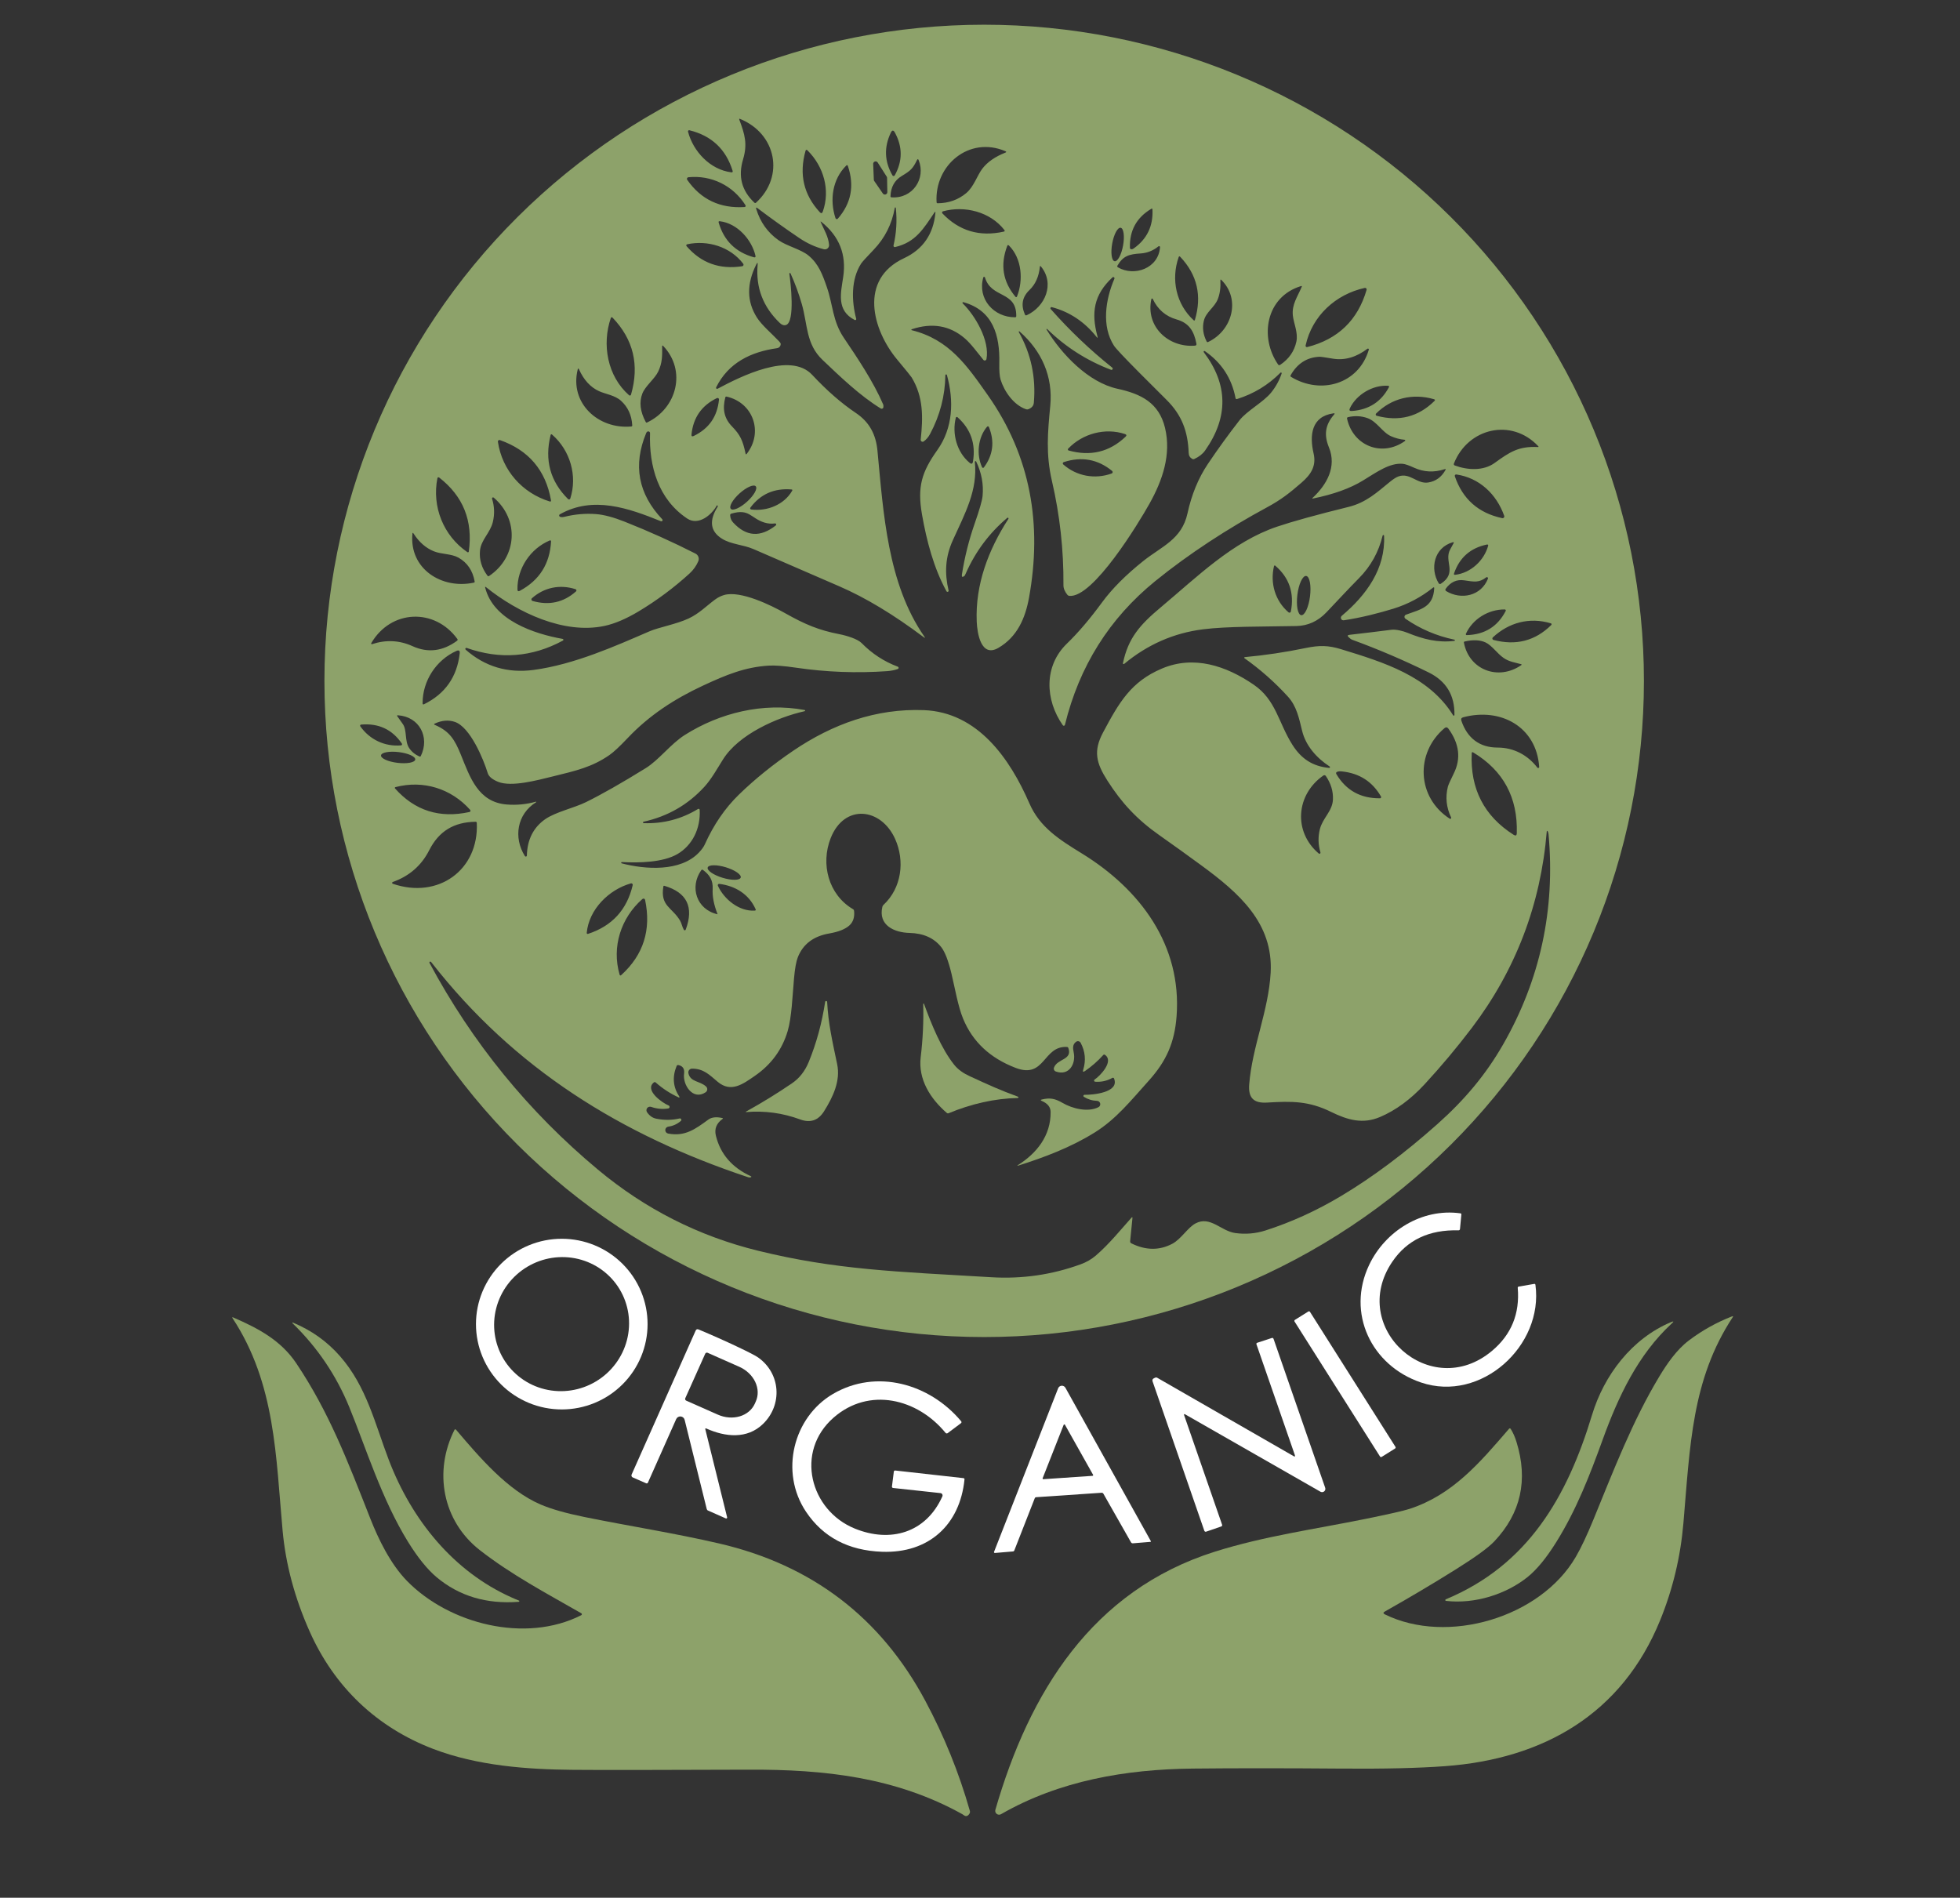
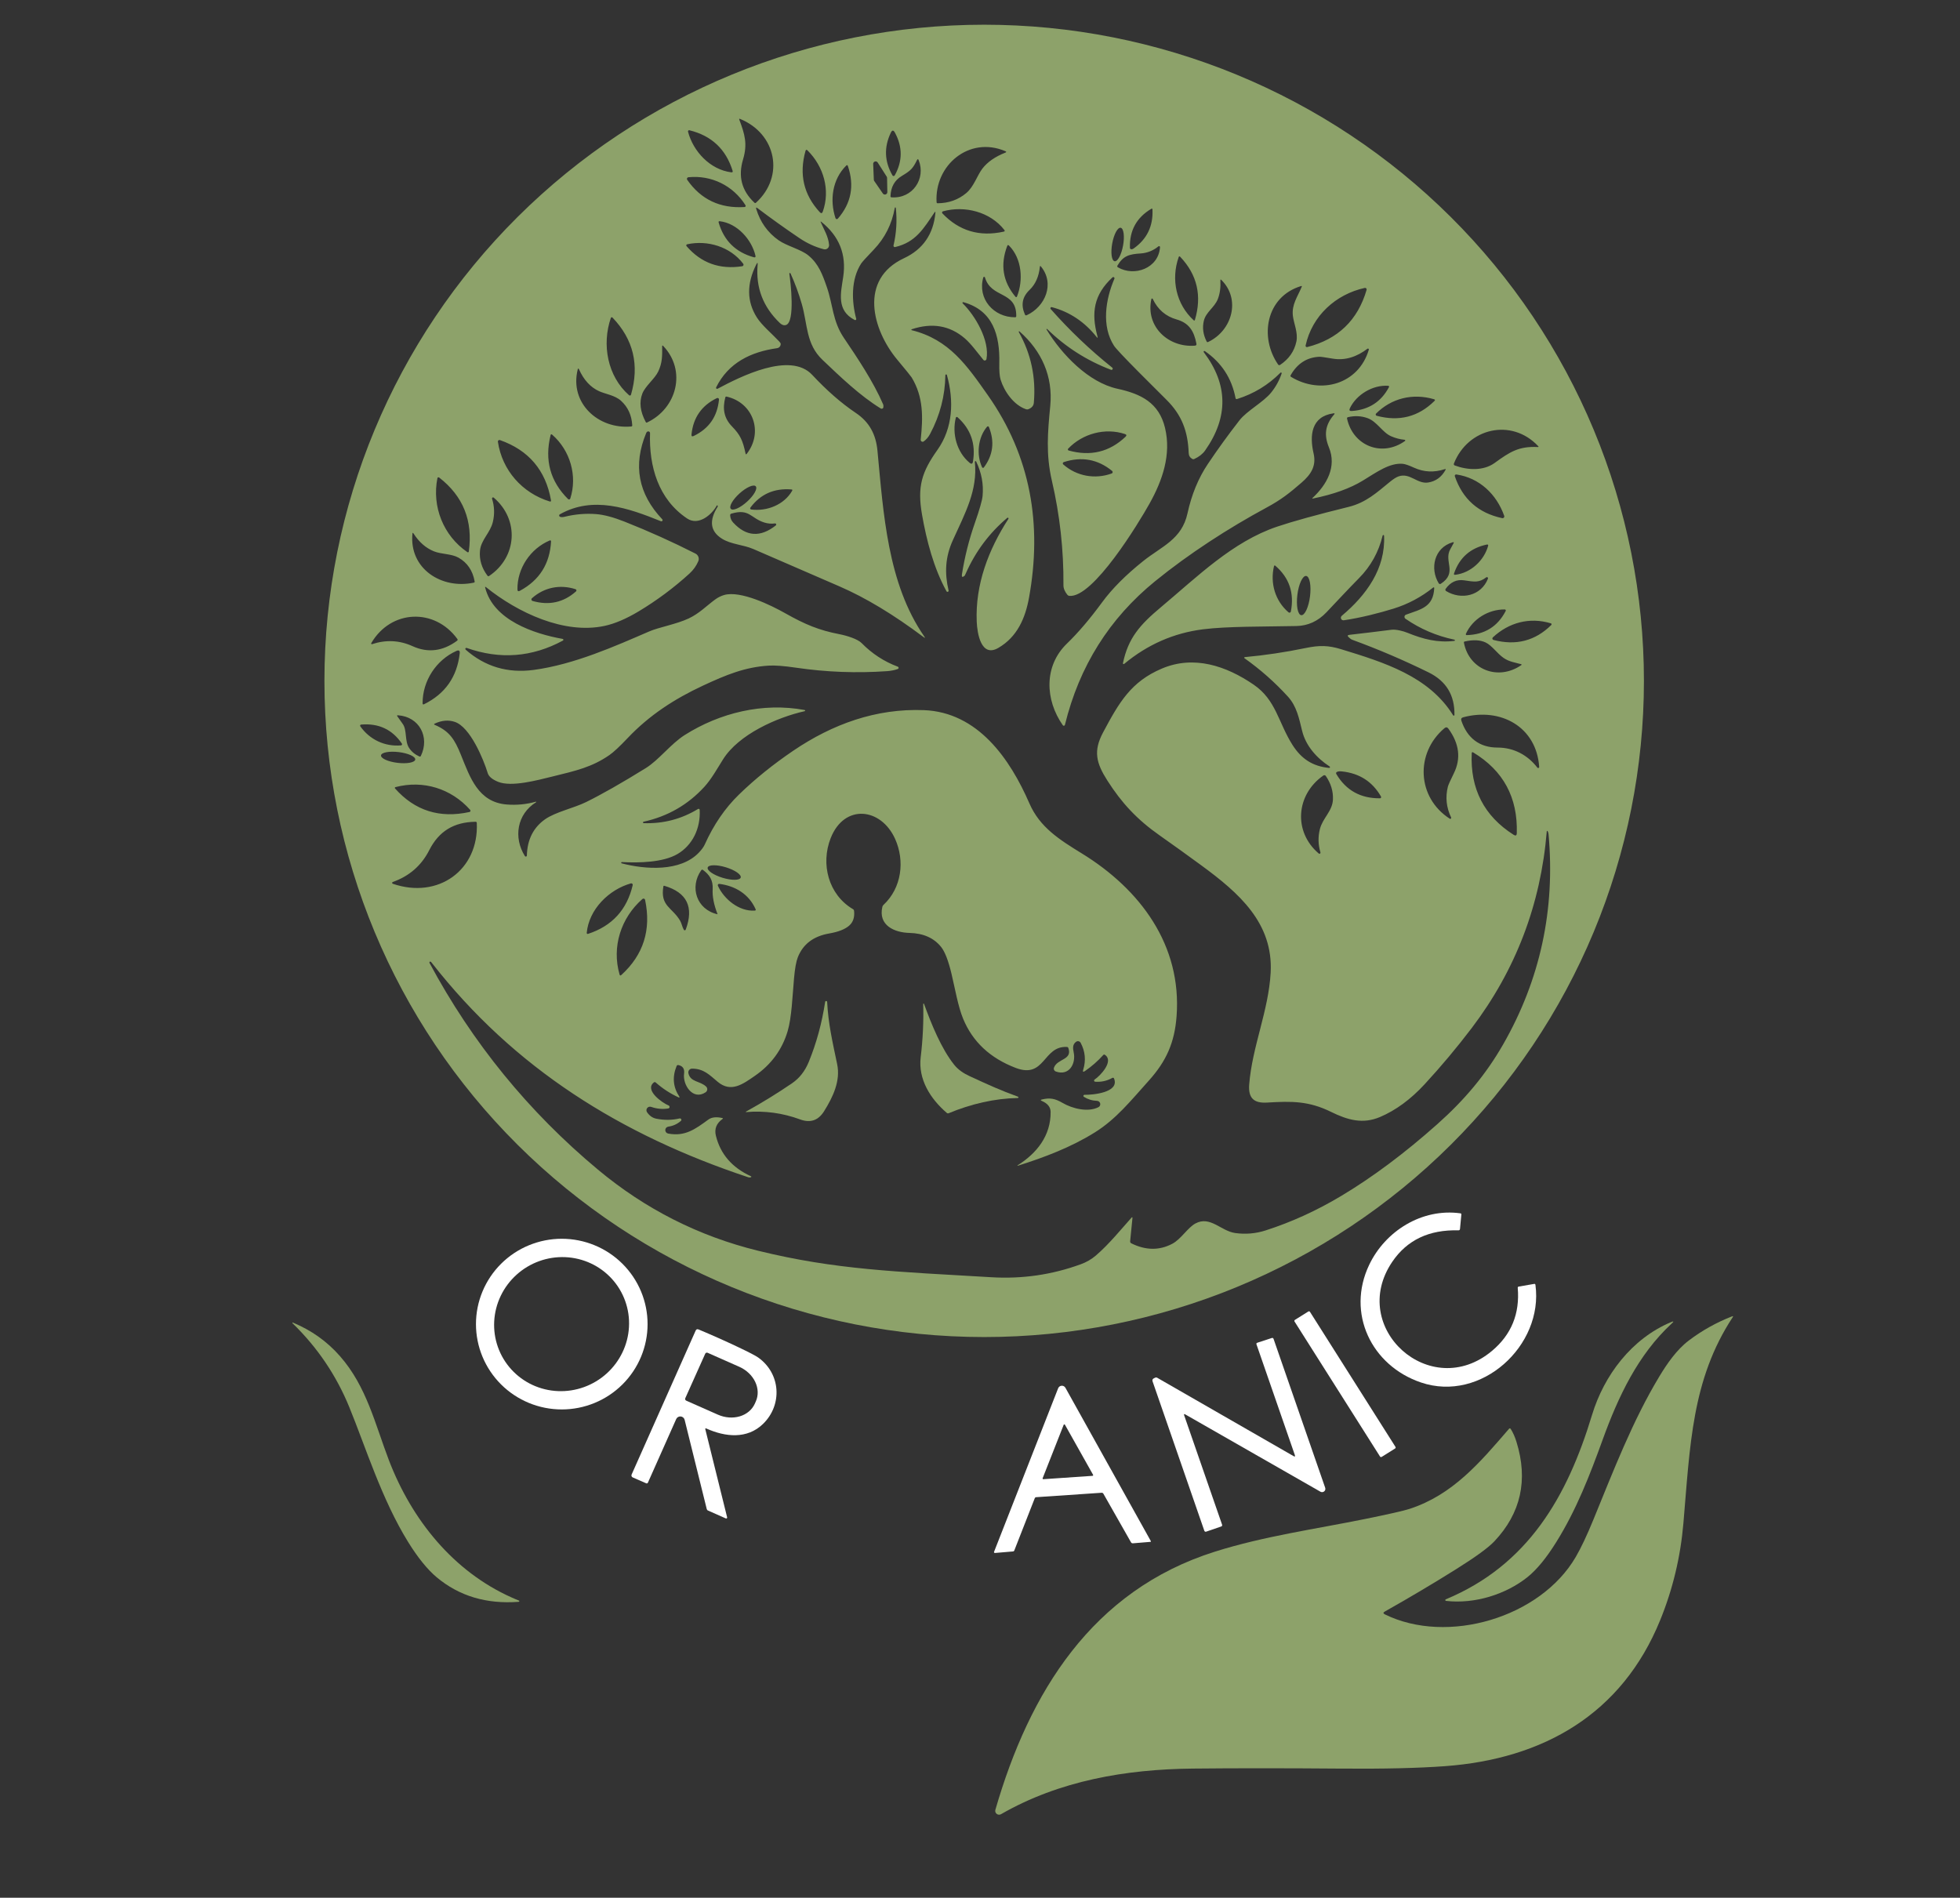
<svg xmlns="http://www.w3.org/2000/svg" width="252" height="244" viewBox="0 0 252 244" fill="none">
  <rect x="0" y="0" width="252" height="244" fill="#333333" stroke="none" />
  <path d="M211.362 87.545C211.362 98.624 209.168 109.595 204.906 119.831C200.643 130.067 194.394 139.367 186.518 147.201C178.641 155.036 169.29 161.25 158.998 165.49C148.707 169.73 137.677 171.912 126.537 171.912C104.04 171.912 82.465 163.023 66.557 147.201C50.649 131.38 41.712 109.92 41.712 87.545C41.712 65.169 50.649 43.71 66.557 27.888C82.465 12.066 104.04 3.178 126.537 3.178C137.677 3.178 148.707 5.36 158.998 9.6C169.29 13.84 178.641 20.054 186.518 27.888C194.394 35.722 200.643 45.023 204.906 55.259C209.168 65.495 211.362 76.466 211.362 87.545ZM95.053 15.384C95.752 17.255 96.132 18.495 95.537 20.491C94.891 22.64 95.33 24.492 96.996 26.061C97.064 26.125 97.133 26.125 97.202 26.061C100.913 22.675 99.81 17.187 95.151 15.29C95.045 15.248 95.012 15.279 95.053 15.384ZM88.46 16.926C89.117 19.459 91.298 21.813 94.019 22.156C94.182 22.177 94.239 22.11 94.19 21.954C93.331 19.179 91.48 17.443 88.637 16.747C88.612 16.742 88.587 16.742 88.562 16.749C88.538 16.756 88.516 16.769 88.498 16.787C88.48 16.805 88.467 16.828 88.461 16.852C88.454 16.876 88.454 16.902 88.46 16.926ZM115.057 17.044C114.874 16.707 114.701 16.712 114.535 17.058C113.641 18.927 113.711 20.757 114.745 22.549C114.759 22.575 114.781 22.597 114.807 22.612C114.833 22.627 114.863 22.634 114.893 22.634C114.923 22.634 114.953 22.625 114.978 22.61C115.004 22.594 115.025 22.572 115.039 22.546C116.051 20.721 116.057 18.886 115.057 17.044ZM129.263 19.439C124.604 17.451 120.127 21.253 120.418 26.002C120.422 26.092 120.47 26.136 120.56 26.134C121.975 26.122 123.195 25.689 124.221 24.835C125.217 24.006 125.626 22.566 126.307 21.678C126.958 20.83 127.942 20.145 129.261 19.623C129.41 19.564 129.411 19.503 129.263 19.439ZM105.791 27.195C106.766 24.437 105.912 21.417 103.828 19.342C103.7 19.213 103.612 19.235 103.562 19.409C102.721 22.417 103.333 25.04 105.396 27.277C105.573 27.469 105.704 27.441 105.791 27.195ZM117.898 20.582C117.353 21.69 117.1 21.93 115.935 22.631C115.018 23.18 114.536 24.045 114.491 25.225C114.487 25.315 114.531 25.364 114.621 25.372C117.33 25.571 119.069 22.974 118.114 20.59C118.049 20.426 117.977 20.424 117.898 20.582ZM112.847 20.895C112.809 20.837 112.754 20.793 112.689 20.77C112.624 20.746 112.553 20.745 112.486 20.765C112.42 20.786 112.363 20.828 112.323 20.884C112.283 20.941 112.263 21.008 112.266 21.077L112.349 23.106C112.35 23.164 112.369 23.221 112.402 23.27L113.51 24.879C113.548 24.934 113.603 24.976 113.667 24.998C113.731 25.019 113.8 25.02 113.865 25C113.929 24.979 113.985 24.939 114.025 24.885C114.064 24.83 114.085 24.765 114.085 24.698L114.052 22.868C114.051 22.811 114.033 22.755 114.002 22.707L112.847 20.895ZM108.797 21.294C107.014 23.056 106.651 25.732 107.421 28.051C107.43 28.081 107.447 28.108 107.471 28.129C107.494 28.15 107.523 28.165 107.554 28.171C107.585 28.177 107.617 28.175 107.647 28.165C107.677 28.155 107.704 28.137 107.724 28.113C109.445 26.133 109.875 23.877 109.012 21.344C108.967 21.215 108.895 21.198 108.797 21.294ZM95.849 26.389C94.258 23.859 91.463 22.493 88.507 22.789C88.471 22.793 88.436 22.806 88.406 22.827C88.376 22.849 88.353 22.877 88.337 22.91C88.322 22.943 88.315 22.98 88.318 23.016C88.321 23.052 88.334 23.087 88.354 23.117C90.117 25.65 92.576 26.818 95.731 26.62C95.757 26.619 95.782 26.611 95.804 26.597C95.826 26.582 95.844 26.563 95.856 26.539C95.868 26.516 95.873 26.49 95.872 26.463C95.871 26.437 95.863 26.411 95.849 26.389ZM118.736 81.908C114.892 79.021 111.292 76.851 107.936 75.397C104.254 73.802 100.571 72.205 96.887 70.604C95.557 70.026 94.004 70.003 92.825 69.264C91.314 68.319 91.132 66.942 92.28 65.134C92.296 65.107 92.291 65.069 92.265 65.022C92.226 64.952 92.186 64.953 92.144 65.025C91.466 66.239 89.786 67.629 88.342 66.664C84.652 64.196 83.432 59.986 83.576 55.692C83.577 55.657 83.57 55.623 83.555 55.591C83.54 55.56 83.518 55.533 83.49 55.511C83.463 55.49 83.431 55.475 83.397 55.468C83.362 55.462 83.327 55.463 83.293 55.472C83.199 55.497 83.128 55.568 83.081 55.683C81.366 59.803 82.053 63.496 85.144 66.764C85.17 66.789 85.186 66.823 85.19 66.859C85.193 66.896 85.184 66.932 85.163 66.962C85.142 66.992 85.112 67.014 85.077 67.024C85.041 67.034 85.004 67.031 84.97 67.016C80.794 65.327 76.255 63.721 71.984 66.125C71.953 66.142 71.928 66.168 71.912 66.2C71.896 66.231 71.889 66.267 71.893 66.302C71.897 66.337 71.911 66.37 71.933 66.398C71.956 66.425 71.986 66.445 72.02 66.456C72.175 66.503 72.362 66.5 72.58 66.447C73.936 66.113 75.291 65.998 76.647 66.101C77.653 66.18 78.879 66.506 80.325 67.08C83.444 68.317 86.477 69.684 89.424 71.181C89.596 71.269 89.728 71.418 89.794 71.599C89.861 71.78 89.856 71.98 89.781 72.158C89.53 72.747 89.156 73.28 88.649 73.744C86.623 75.588 84.438 77.213 82.094 78.619C80.492 79.576 79.034 80.196 77.72 80.477C72.544 81.588 66.582 78.786 62.494 75.499C62.388 75.413 62.351 75.437 62.385 75.57C63.431 79.733 68.639 81.491 72.341 82.148C72.365 82.152 72.387 82.163 72.404 82.18C72.421 82.197 72.432 82.219 72.436 82.242C72.44 82.266 72.436 82.29 72.426 82.312C72.415 82.333 72.398 82.351 72.376 82.362C68.411 84.508 64.287 84.823 60.003 83.309C59.974 83.299 59.943 83.299 59.914 83.309C59.885 83.32 59.86 83.34 59.845 83.366C59.829 83.392 59.823 83.423 59.828 83.454C59.833 83.484 59.848 83.511 59.871 83.532C62.352 85.713 65.263 86.581 68.604 86.138C73.826 85.44 79.096 83.077 83.485 81.181C84.708 80.65 86.954 80.263 88.543 79.519C89.913 78.874 90.806 77.921 91.929 77.094C92.308 76.815 92.701 76.617 93.108 76.502C95.21 75.904 99.118 77.807 100.954 78.847C103.521 80.298 105.31 81.037 107.936 81.544C108.862 81.723 110.262 82.157 110.775 82.679C112.111 84.043 113.663 85.056 115.432 85.719C115.463 85.73 115.489 85.75 115.508 85.777C115.527 85.804 115.537 85.836 115.537 85.869C115.537 85.902 115.526 85.934 115.507 85.96C115.487 85.987 115.46 86.007 115.429 86.018C115.012 86.166 114.557 86.258 114.064 86.293C110.132 86.569 106.222 86.42 102.333 85.847C100.797 85.621 99.624 85.533 98.814 85.584C95.787 85.777 93.421 86.739 90.358 88.166C86.706 89.87 83.473 91.966 80.691 94.906C79.667 95.986 78.89 96.71 78.359 97.078C76.128 98.626 74.101 99.089 70.976 99.854C69.081 100.317 65.754 101.229 64.032 100.519C63.284 100.213 62.843 99.841 62.709 99.406C62.149 97.582 60.451 93.487 58.482 92.819C57.665 92.543 56.804 92.615 55.901 93.035C55.777 93.094 55.778 93.15 55.904 93.203C57.787 94.006 58.453 95.055 59.264 97.063C60.428 99.939 61.471 103.14 65.149 103.439C66.413 103.541 67.662 103.421 68.895 103.079C68.904 103.076 68.913 103.077 68.921 103.081C68.929 103.085 68.936 103.091 68.939 103.099C68.943 103.107 68.944 103.116 68.942 103.125C68.94 103.133 68.935 103.141 68.928 103.146C66.452 104.676 66.001 107.716 67.487 110.073C67.503 110.098 67.526 110.117 67.554 110.128C67.582 110.138 67.612 110.14 67.641 110.132C67.669 110.125 67.694 110.108 67.712 110.086C67.73 110.063 67.74 110.035 67.74 110.006C67.791 107.954 68.575 106.396 70.092 105.333C71.43 104.398 73.794 103.896 75.341 103.134C77.359 102.142 79.925 100.682 83.037 98.755C84.711 97.717 86.247 95.639 88.039 94.504C92.545 91.655 98.083 90.292 103.456 91.291C103.474 91.294 103.49 91.303 103.501 91.317C103.513 91.33 103.519 91.347 103.52 91.365C103.52 91.382 103.514 91.4 103.503 91.413C103.492 91.427 103.477 91.437 103.459 91.441C99.908 92.235 94.977 94.419 92.961 97.638C92.209 98.834 91.475 100.162 90.573 101.153C88.453 103.474 85.841 104.975 82.736 105.655C82.715 105.66 82.696 105.672 82.683 105.69C82.67 105.708 82.664 105.729 82.666 105.751C82.668 105.773 82.678 105.794 82.695 105.81C82.711 105.826 82.732 105.835 82.754 105.837C85.275 105.925 87.606 105.317 89.748 104.014C89.768 104.001 89.792 103.994 89.816 103.993C89.84 103.992 89.863 103.998 89.885 104.009C89.906 104.02 89.924 104.037 89.938 104.057C89.951 104.078 89.959 104.101 89.96 104.125C90.087 106.549 89.005 108.701 87.098 109.812C85.259 110.885 82.209 110.961 79.954 110.841C79.933 110.84 79.912 110.848 79.896 110.861C79.879 110.874 79.869 110.893 79.865 110.914C79.862 110.934 79.867 110.955 79.878 110.972C79.889 110.989 79.907 111.001 79.927 111.005C82.937 111.794 87.47 112.125 89.857 109.622C90.221 109.239 90.475 108.886 90.621 108.563C91.758 106.034 93.22 103.901 95.006 102.164C97.067 100.163 99.397 98.282 101.994 96.521C107.043 93.1 112.637 91.071 118.78 91.306C125.724 91.573 129.856 97.559 132.352 103.298C133.69 106.374 136.208 107.957 139.096 109.733C146.603 114.347 151.961 121.523 151.274 130.664C151.021 134.058 149.948 136.444 147.726 138.919C145.38 141.527 143.517 143.881 140.761 145.602C137.687 147.519 134.309 148.797 130.855 149.888C130.848 149.89 130.841 149.889 130.835 149.886C130.829 149.883 130.824 149.878 130.821 149.871C130.818 149.865 130.818 149.858 130.82 149.851C130.822 149.845 130.826 149.839 130.831 149.835C133.307 148.287 135.117 146.007 135.079 142.955C135.071 142.343 134.694 141.876 133.947 141.554C133.764 141.474 133.769 141.411 133.962 141.366C134.993 141.12 135.65 141.24 136.635 141.818C137.861 142.533 139.862 143.046 141.221 142.36C141.308 142.318 141.378 142.247 141.421 142.16C141.463 142.074 141.475 141.975 141.454 141.881C141.433 141.787 141.381 141.702 141.306 141.641C141.232 141.579 141.138 141.545 141.041 141.542C140.43 141.521 139.867 141.348 139.352 141.023C139.327 141.007 139.308 140.982 139.297 140.953C139.287 140.925 139.286 140.894 139.295 140.865C139.304 140.836 139.322 140.81 139.347 140.792C139.372 140.775 139.401 140.765 139.432 140.765C140.431 140.789 143.965 140.493 143.237 138.678C143.19 138.565 143.112 138.538 143.004 138.599C142.32 138.978 141.586 139.139 140.802 139.083C140.771 139.08 140.741 139.067 140.717 139.047C140.693 139.026 140.676 138.999 140.668 138.968C140.661 138.938 140.662 138.906 140.674 138.876C140.685 138.847 140.705 138.822 140.732 138.804C141.442 138.353 143.275 136.415 142.052 135.621C141.976 135.572 141.907 135.582 141.846 135.65C141.146 136.428 140.364 137.114 139.5 137.708C139.262 137.87 139.185 137.814 139.27 137.541C139.639 136.339 139.529 135.185 138.94 134.079C138.913 134.029 138.876 133.985 138.831 133.951C138.786 133.916 138.734 133.892 138.678 133.88C138.623 133.867 138.565 133.867 138.51 133.878C138.454 133.89 138.402 133.913 138.356 133.947C137.896 134.284 137.926 134.747 138.047 135.316C138.356 136.77 137.454 138.379 135.745 137.769C135.648 137.735 135.569 137.664 135.525 137.572C135.481 137.48 135.475 137.375 135.509 137.28C135.925 136.098 137.911 136.31 137.36 134.753C137.328 134.663 137.266 134.616 137.171 134.612C134.088 134.451 134.383 138.751 130.59 137.306C127.301 136.052 125.046 133.941 123.826 130.974C123.177 129.406 122.782 127.073 122.328 125.173C121.929 123.514 121.492 122.382 121.017 121.778C120.091 120.606 118.733 119.997 116.941 119.952C114.981 119.905 112.894 118.973 113.445 116.598C113.469 116.501 113.517 116.418 113.589 116.349C115.936 114.162 116.357 110.689 115.084 107.86C113.274 103.844 108.558 103.31 106.802 107.763C105.49 111.09 106.51 115.036 109.672 116.897C109.753 116.944 109.798 117.014 109.808 117.106C109.898 117.922 109.694 118.554 109.195 118.999C108.664 119.474 107.804 119.815 106.613 120.022C104.585 120.372 103.238 121.396 102.572 123.095C102.362 123.632 102.201 124.53 102.089 125.789C101.885 128.046 101.797 130.81 101.266 132.592C100.553 134.977 99.141 136.894 97.031 138.344C95.528 139.379 93.995 140.528 92.286 139.103C91.234 138.227 90.494 137.403 88.982 137.4C88.91 137.4 88.839 137.416 88.774 137.446C88.709 137.477 88.652 137.522 88.606 137.577C88.561 137.633 88.528 137.698 88.511 137.768C88.494 137.837 88.493 137.91 88.507 137.98C88.755 139.153 89.969 138.951 90.78 139.701C90.832 139.749 90.874 139.809 90.9 139.875C90.926 139.942 90.937 140.013 90.932 140.084C90.926 140.155 90.905 140.224 90.869 140.286C90.833 140.347 90.783 140.4 90.724 140.44C89.094 141.53 87.756 139.502 87.953 138.039C88.033 137.435 87.791 137.051 87.21 136.94C87.166 136.932 87.12 136.939 87.081 136.96C87.042 136.982 87.011 137.016 86.995 137.057C86.414 138.47 86.534 139.791 87.355 141.02C87.362 141.031 87.366 141.045 87.366 141.058C87.365 141.072 87.36 141.084 87.351 141.095C87.343 141.105 87.331 141.112 87.317 141.115C87.304 141.118 87.29 141.117 87.278 141.111C86.19 140.615 85.198 139.971 84.304 139.179C84.272 139.151 84.23 139.134 84.187 139.133C84.144 139.131 84.102 139.144 84.069 139.171C82.816 140.164 85.156 141.812 85.964 142.137C86.005 142.154 86.039 142.184 86.062 142.222C86.084 142.26 86.093 142.305 86.088 142.349C86.083 142.392 86.063 142.433 86.032 142.465C86.001 142.497 85.96 142.518 85.916 142.524C85.178 142.639 84.446 142.571 83.721 142.319C83.63 142.287 83.532 142.285 83.439 142.312C83.347 142.339 83.266 142.394 83.207 142.47C83.148 142.545 83.115 142.638 83.112 142.733C83.109 142.829 83.136 142.923 83.19 143.002C83.501 143.461 83.897 143.74 84.378 143.837C85.404 144.043 86.403 144.032 87.376 143.805C87.416 143.796 87.459 143.8 87.497 143.817C87.535 143.835 87.566 143.864 87.585 143.901C87.604 143.937 87.61 143.979 87.602 144.019C87.594 144.059 87.572 144.095 87.541 144.122C87.075 144.528 86.537 144.774 85.928 144.858C85.822 144.872 85.723 144.924 85.651 145.004C85.58 145.084 85.539 145.187 85.536 145.294C85.534 145.402 85.57 145.506 85.638 145.59C85.706 145.673 85.802 145.729 85.908 145.749C88.077 146.156 89.38 145.186 91.069 143.955C91.493 143.644 92.092 143.576 92.866 143.75C92.969 143.771 92.977 143.813 92.89 143.876C92.11 144.436 91.828 145.155 92.044 146.03C92.624 148.383 94.116 150.115 96.521 151.225C96.635 151.279 96.633 151.329 96.515 151.374C96.427 151.407 96.32 151.404 96.194 151.363C79.851 145.933 66.119 137.391 55.488 123.763C55.364 123.607 55.275 123.589 55.22 123.71C55.212 123.725 55.209 123.741 55.209 123.757C55.209 123.773 55.212 123.789 55.22 123.804C60.731 134.082 67.953 142.944 76.886 150.392C82.969 155.462 89.825 158.934 97.453 160.811C107.418 163.264 115.199 163.499 127.48 164.223C131.436 164.457 135.259 163.901 138.951 162.555C139.679 162.291 140.324 161.919 140.888 161.438C142.583 159.993 144.266 157.911 145.506 156.531C145.514 156.522 145.525 156.516 145.537 156.513C145.548 156.511 145.56 156.512 145.571 156.517C145.582 156.522 145.591 156.53 145.597 156.541C145.603 156.551 145.605 156.563 145.604 156.575L145.306 159.588C145.294 159.715 145.345 159.807 145.459 159.864C147.306 160.778 149.061 160.797 150.723 159.919C151.855 159.321 152.707 157.838 153.697 157.308C155.601 156.284 156.975 158.284 158.82 158.539C160.148 158.722 161.444 158.612 162.707 158.207C166.022 157.144 169.255 155.672 172.407 153.79C176.459 151.37 180.592 148.284 184.807 144.532C188.293 141.431 191.029 138.18 193.257 134.293C198.028 125.963 199.975 116.953 199.098 107.262C199.085 107.113 199.044 106.98 198.978 106.863C198.972 106.852 198.963 106.843 198.952 106.838C198.94 106.832 198.928 106.831 198.915 106.834C198.903 106.836 198.892 106.843 198.884 106.853C198.876 106.862 198.872 106.874 198.871 106.887C198.099 116.285 194.882 124.718 189.219 132.185C187.315 134.692 185.296 137.102 183.162 139.414C181.36 141.362 179.449 142.765 177.429 143.621C175.225 144.556 173.294 144.025 171.128 142.958C168.266 141.551 166.076 141.571 162.905 141.765C161.186 141.87 160.476 141.161 160.612 139.432C160.992 134.58 163.102 129.96 163.37 125.07C163.721 118.671 159.297 114.813 154.431 111.246C152.663 109.948 150.879 108.667 149.082 107.402C146.167 105.356 144.201 103.219 142.382 100.37C140.926 98.092 140.555 96.559 141.819 94.182C143.903 90.271 145.427 87.647 149.37 85.968C153.491 84.212 157.653 85.607 161.195 88.037C164.069 90.004 164.349 92.886 166.162 95.756C167.32 97.588 168.779 98.529 170.892 98.737C170.914 98.739 170.936 98.734 170.955 98.722C170.974 98.71 170.988 98.692 170.995 98.671C171.003 98.65 171.003 98.628 170.996 98.607C170.989 98.586 170.975 98.568 170.957 98.555C169.292 97.474 167.886 95.894 167.417 93.974C167.025 92.376 166.719 90.811 165.602 89.582C163.922 87.735 162.056 86.085 160.005 84.631C159.992 84.621 159.982 84.608 159.977 84.593C159.971 84.578 159.97 84.562 159.974 84.547C159.978 84.531 159.986 84.518 159.998 84.508C160.01 84.498 160.024 84.492 160.04 84.49C162.655 84.25 165.257 83.861 167.845 83.324C169.642 82.951 170.783 82.969 172.419 83.47C177.889 85.147 183.707 86.923 186.834 91.974C186.844 91.991 186.859 92.004 186.877 92.012C186.895 92.019 186.915 92.02 186.934 92.015C186.953 92.01 186.969 91.999 186.981 91.984C186.993 91.969 187 91.95 187 91.93C187.047 89.394 185.94 87.569 183.681 86.457C180.482 84.884 177.207 83.484 173.857 82.257C173.767 82.223 173.686 82.176 173.615 82.116C173.513 82.03 173.443 81.968 173.403 81.931C173.211 81.755 173.245 81.653 173.506 81.623C175.312 81.418 177.111 81.201 178.903 80.972C179.478 80.899 180.4 81.134 180.94 81.354C183.026 82.204 184.871 82.658 186.97 82.406C186.981 82.406 186.992 82.405 187.002 82.401C187.012 82.397 187.021 82.391 187.029 82.384C187.037 82.377 187.044 82.368 187.048 82.358C187.053 82.348 187.055 82.338 187.056 82.327C187.056 82.316 187.054 82.305 187.05 82.295C187.047 82.285 187.041 82.276 187.033 82.268C187.026 82.26 187.017 82.254 187.007 82.249C186.997 82.245 186.987 82.242 186.976 82.242C184.701 81.765 182.61 80.87 180.704 79.557C180.658 79.525 180.622 79.482 180.6 79.432C180.578 79.381 180.57 79.326 180.577 79.271C180.584 79.217 180.607 79.165 180.642 79.123C180.676 79.08 180.722 79.047 180.775 79.029C182.688 78.334 184.294 78.079 184.403 75.596C184.403 75.582 184.4 75.568 184.392 75.555C184.385 75.543 184.374 75.533 184.361 75.526C184.347 75.52 184.332 75.517 184.317 75.519C184.302 75.52 184.288 75.526 184.276 75.535C182.732 76.772 181.027 77.68 179.162 78.258C177.394 78.806 174.939 79.439 172.778 79.753C172.707 79.764 172.634 79.752 172.57 79.718C172.506 79.684 172.455 79.63 172.425 79.564C172.395 79.498 172.388 79.425 172.405 79.355C172.421 79.284 172.46 79.221 172.516 79.176C175.655 76.537 178.157 73.125 177.951 68.874C177.95 68.853 177.941 68.832 177.926 68.817C177.911 68.801 177.89 68.791 177.868 68.79C177.846 68.788 177.824 68.794 177.806 68.807C177.788 68.82 177.774 68.838 177.768 68.86C177.259 70.974 176.247 72.8 174.73 74.336C173.306 75.775 171.941 77.261 170.547 78.724C169.453 79.873 168.164 80.463 166.68 80.492C162.404 80.58 157.797 80.518 154.673 80.914C150.912 81.389 147.531 82.873 144.531 85.367C144.516 85.379 144.498 85.387 144.478 85.388C144.459 85.389 144.44 85.385 144.423 85.374C144.406 85.364 144.393 85.349 144.385 85.331C144.377 85.313 144.374 85.292 144.378 85.273C145.047 82.057 146.538 80.348 149.258 78.073C153.918 74.174 158.454 69.654 164.202 67.714C166.202 67.039 169.268 66.192 173.4 65.172C175.649 64.615 177.034 63.313 178.712 61.947C179.146 61.594 179.506 61.365 179.793 61.261C181.267 60.722 182.207 62.267 183.628 62.038C184.596 61.882 185.335 61.347 185.844 60.435C185.909 60.322 185.879 60.284 185.753 60.323C184.381 60.773 183.067 60.71 181.809 60.136C181.137 59.827 180.649 59.66 180.344 59.635C178.67 59.491 177.008 60.702 175.239 61.783C173.597 62.79 171.457 63.561 168.82 64.096C168.702 64.12 168.687 64.09 168.773 64.008C170.591 62.314 171.882 60.016 170.866 57.53C170.205 55.917 170.37 54.636 171.532 53.291C171.634 53.172 171.606 53.123 171.449 53.144C168.581 53.543 168.354 55.994 168.891 58.307C169.262 59.916 168.555 61.004 167.341 62.056C165.787 63.401 164.75 64.231 162.869 65.248C157.894 67.936 152.878 71.187 148.53 74.717C142.632 79.509 138.761 85.671 136.918 93.203C136.911 93.23 136.896 93.255 136.875 93.275C136.854 93.294 136.828 93.308 136.8 93.313C136.772 93.318 136.742 93.315 136.716 93.304C136.689 93.294 136.666 93.276 136.65 93.252C134.359 89.987 134.189 85.633 137.18 82.746C138.624 81.351 140.131 79.582 141.701 77.44C142.977 75.701 144.738 73.933 146.986 72.137C149.359 70.243 151.946 69.364 152.677 66.007C153.206 63.586 154.077 61.471 155.292 59.661C156.581 57.742 157.936 55.87 159.359 54.044C160.32 52.81 162.427 51.722 163.438 50.468C164.03 49.735 164.479 48.918 164.785 48.017C164.792 47.997 164.792 47.975 164.785 47.955C164.778 47.935 164.764 47.918 164.746 47.907C164.728 47.895 164.706 47.891 164.685 47.893C164.664 47.896 164.644 47.905 164.629 47.92C163.057 49.503 161.201 50.631 159.061 51.303C158.943 51.34 158.874 51.298 158.852 51.177C158.365 48.631 157.052 46.621 154.914 45.147C154.895 45.131 154.87 45.122 154.844 45.123C154.819 45.125 154.795 45.136 154.777 45.154C154.759 45.172 154.749 45.197 154.749 45.222C154.749 45.248 154.758 45.272 154.776 45.291C157.902 49.422 157.959 53.631 154.947 57.917C154.632 58.366 154.167 58.733 153.55 59.016C153.509 59.035 153.464 59.044 153.418 59.042C153.372 59.04 153.328 59.027 153.287 59.004C152.995 58.838 152.842 58.584 152.831 58.242C152.73 55.475 151.961 53.373 149.975 51.403C148.825 50.264 147.681 49.12 146.541 47.973C144.558 45.978 143.453 44.802 143.225 44.447C141.607 41.929 142.132 38.513 143.278 35.843C143.293 35.81 143.296 35.773 143.286 35.738C143.277 35.703 143.255 35.673 143.226 35.652C143.196 35.632 143.16 35.622 143.124 35.624C143.088 35.627 143.054 35.642 143.028 35.667C140.62 37.907 140.281 40.214 141.1 43.248C141.161 43.471 141.12 43.491 140.976 43.309C139.482 41.421 137.537 40.091 135.232 39.492C135.202 39.484 135.17 39.486 135.142 39.498C135.113 39.509 135.089 39.53 135.072 39.556C135.056 39.583 135.049 39.614 135.052 39.645C135.054 39.677 135.067 39.706 135.087 39.73C137.506 42.474 140.146 44.988 143.007 47.273C143.037 47.297 143.056 47.331 143.063 47.368C143.07 47.406 143.063 47.444 143.044 47.477C143.025 47.51 142.995 47.535 142.959 47.548C142.923 47.561 142.884 47.561 142.848 47.548C139.743 46.368 137.006 44.621 134.637 42.307C134.628 42.296 134.616 42.289 134.603 42.288C134.59 42.286 134.576 42.29 134.566 42.298C134.555 42.306 134.548 42.318 134.547 42.331C134.545 42.344 134.549 42.358 134.557 42.368C136.488 45.54 139.933 49.172 143.682 49.987C146.7 50.641 149.014 51.787 149.789 55.017C150.611 58.45 149.462 61.769 147.8 64.744C146.441 67.18 140.531 76.942 137.475 76.614C137.382 76.602 137.298 76.556 137.239 76.484C136.895 76.062 136.725 75.648 136.729 75.242C136.763 70.708 136.269 66.242 135.25 61.845C134.448 58.389 134.707 55.58 135.034 52.177C135.397 48.407 133.929 45.115 131.079 42.612C131.068 42.602 131.054 42.597 131.04 42.597C131.025 42.597 131.011 42.602 131 42.611C130.989 42.62 130.982 42.633 130.979 42.647C130.976 42.661 130.978 42.675 130.985 42.688C132.563 45.492 133.208 48.527 132.921 51.793C132.888 52.172 132.652 52.447 132.214 52.617C132.121 52.652 132.027 52.654 131.931 52.623C130.333 52.089 129.113 50.321 128.648 48.812C128.516 48.38 128.461 47.673 128.482 46.692C128.562 43.148 127.695 39.912 123.852 38.85C123.833 38.846 123.814 38.847 123.796 38.855C123.778 38.862 123.763 38.875 123.753 38.892C123.744 38.908 123.74 38.928 123.742 38.947C123.745 38.966 123.753 38.983 123.767 38.997C125.402 40.598 127.271 43.802 126.832 46.17C126.824 46.212 126.804 46.251 126.774 46.282C126.745 46.314 126.707 46.336 126.666 46.347C126.624 46.358 126.581 46.356 126.54 46.343C126.5 46.33 126.464 46.306 126.437 46.273C125.659 45.332 124.866 44.212 124.041 43.503C122.115 41.851 119.841 41.462 117.218 42.336C117.205 42.34 117.194 42.348 117.186 42.359C117.179 42.37 117.175 42.383 117.176 42.396C117.177 42.41 117.182 42.423 117.19 42.434C117.199 42.444 117.21 42.452 117.224 42.456C122.045 43.652 124.335 47.018 127 50.802C132.535 58.661 134.009 67.447 132.302 76.851C131.825 79.486 130.784 81.89 128.365 83.3C126.139 84.599 125.641 81.427 125.579 79.929C125.379 75.151 127.091 70.666 129.656 66.708C129.668 66.689 129.673 66.666 129.669 66.643C129.666 66.621 129.654 66.6 129.637 66.585C129.619 66.57 129.597 66.562 129.573 66.561C129.55 66.561 129.527 66.568 129.508 66.582C127.201 68.528 125.425 70.906 124.179 73.714C124.093 73.91 124.038 74.017 124.014 74.037C123.735 74.265 123.623 74.202 123.678 73.846C124.03 71.609 124.578 69.424 125.323 67.291C125.942 65.519 126.278 64.348 126.331 63.78C126.476 62.265 126.201 60.785 125.506 59.338C125.497 59.32 125.481 59.304 125.462 59.296C125.443 59.287 125.422 59.285 125.402 59.291C125.381 59.297 125.364 59.309 125.352 59.327C125.34 59.344 125.335 59.365 125.338 59.385C125.712 63.026 124.1 65.958 122.508 69.461C121.524 71.627 121.435 73.685 121.96 75.922C121.968 75.956 121.963 75.991 121.946 76.022C121.93 76.052 121.902 76.076 121.87 76.088C121.837 76.1 121.801 76.1 121.768 76.088C121.735 76.076 121.708 76.052 121.692 76.021C120.044 73.025 119.133 69.513 118.547 66.177C117.913 62.557 118.514 60.687 120.522 57.855C122.52 55.038 122.673 51.55 121.742 48.205C121.734 48.183 121.719 48.165 121.7 48.153C121.68 48.141 121.657 48.136 121.634 48.139C121.611 48.142 121.59 48.153 121.574 48.17C121.558 48.187 121.549 48.208 121.547 48.231C121.51 50.889 120.857 53.407 119.587 55.785C119.367 56.2 119.092 56.523 118.762 56.756C118.724 56.783 118.679 56.799 118.632 56.801C118.585 56.803 118.538 56.791 118.497 56.767C118.457 56.744 118.424 56.709 118.402 56.666C118.381 56.624 118.371 56.577 118.376 56.53C118.679 53.666 118.744 51.06 117.212 48.527C117.119 48.377 116.499 47.613 115.352 46.235C112.163 42.404 110.389 35.925 116.236 33.196C118.677 32.058 120.009 30.088 120.265 27.383C120.283 27.195 120.24 27.18 120.136 27.336C118.747 29.382 117.736 31.155 115.084 31.765C115.056 31.772 115.026 31.772 114.998 31.764C114.97 31.756 114.945 31.741 114.925 31.721C114.904 31.701 114.889 31.676 114.882 31.648C114.874 31.62 114.873 31.591 114.88 31.563C115.252 29.976 115.351 28.368 115.178 26.738C115.178 26.72 115.172 26.703 115.159 26.69C115.147 26.677 115.13 26.669 115.112 26.669C115.094 26.669 115.076 26.675 115.063 26.688C115.05 26.7 115.043 26.717 115.042 26.735C114.673 28.814 113.773 30.601 112.343 32.094C111.386 33.092 110.842 33.692 110.713 33.894C109.401 35.94 109.481 38.71 110.085 40.99C110.092 41.015 110.092 41.041 110.084 41.066C110.076 41.09 110.061 41.112 110.04 41.128C110.02 41.144 109.995 41.154 109.969 41.157C109.943 41.159 109.917 41.155 109.893 41.143C107.512 39.918 108.104 37.678 108.414 35.594C108.842 32.725 107.905 30.369 105.602 28.526C105.504 28.448 105.48 28.465 105.531 28.579C105.953 29.543 106.507 30.42 106.595 31.478C106.603 31.564 106.589 31.65 106.556 31.73C106.523 31.809 106.472 31.88 106.406 31.936C106.339 31.991 106.261 32.031 106.176 32.05C106.092 32.069 106.004 32.068 105.92 32.047C104.828 31.767 103.781 31.289 102.778 30.613C100.965 29.388 99.167 28.103 97.385 26.758C97.224 26.637 97.173 26.673 97.231 26.867C97.744 28.559 98.701 29.9 100.102 30.889C101.14 31.625 102.973 32.055 103.931 32.841C105.26 33.929 105.761 35.33 106.318 36.942C107.09 39.176 107.049 41.301 108.493 43.435C110.209 45.974 112.287 49.061 113.545 51.989C113.569 52.044 113.581 52.103 113.581 52.165C113.581 52.243 113.581 52.303 113.581 52.344C113.579 52.382 113.567 52.419 113.547 52.452C113.527 52.484 113.498 52.511 113.464 52.529C113.43 52.547 113.392 52.556 113.353 52.555C113.315 52.554 113.277 52.543 113.245 52.523C110.571 50.89 108.028 48.434 105.755 46.276C103.604 44.233 103.851 41.747 103.088 39.091C102.697 37.735 102.213 36.419 101.635 35.145C101.627 35.128 101.612 35.114 101.595 35.107C101.577 35.099 101.558 35.098 101.539 35.104C101.521 35.11 101.505 35.122 101.495 35.138C101.485 35.154 101.481 35.173 101.485 35.192C101.644 36.224 102.257 41.389 101.063 41.785C100.8 41.871 100.535 41.788 100.27 41.536C98.111 39.472 97.157 36.981 97.408 34.063C97.438 33.737 97.379 33.721 97.231 34.014C95.988 36.494 96.012 38.759 97.305 40.809C97.951 41.832 99.239 42.896 100.179 43.898C100.309 44.035 100.374 44.143 100.376 44.221C100.378 44.354 100.331 44.483 100.244 44.584C100.156 44.685 100.035 44.751 99.902 44.769C96.551 45.241 93.65 46.631 92.074 49.808C92.062 49.834 92.058 49.862 92.064 49.89C92.069 49.917 92.083 49.943 92.103 49.962C92.124 49.981 92.15 49.994 92.178 49.998C92.206 50.002 92.234 49.997 92.259 49.984C95.189 48.425 101.599 45.171 104.42 48.193C106.306 50.214 108.179 51.849 110.038 53.097C111.794 54.276 112.62 55.868 112.817 57.958C113.584 65.969 114.105 75.01 118.827 81.823C118.978 82.038 118.948 82.066 118.736 81.908ZM145.277 31.862C145.279 31.948 145.321 32.006 145.403 32.035C145.505 32.07 145.626 32.039 145.766 31.941C147.473 30.733 148.276 29.065 148.174 26.937C148.17 26.822 148.117 26.794 148.015 26.852C146.122 27.982 145.21 29.652 145.277 31.862ZM129.128 29.564C127.309 27.227 124.02 26.404 121.235 27.172C121.209 27.179 121.185 27.193 121.165 27.212C121.146 27.232 121.132 27.256 121.125 27.282C121.118 27.309 121.118 27.337 121.125 27.364C121.132 27.391 121.145 27.415 121.164 27.436C123.31 29.691 125.938 30.473 129.048 29.784C129.19 29.75 129.216 29.677 129.128 29.564ZM97.128 32.873C96.654 30.827 94.812 28.716 92.548 28.444C92.411 28.428 92.362 28.486 92.401 28.617C93.075 30.939 94.579 32.425 96.913 33.076C97.1 33.128 97.172 33.061 97.128 32.873ZM143.307 33.589C143.399 33.606 143.5 33.566 143.605 33.473C143.709 33.38 143.815 33.236 143.916 33.047C144.017 32.859 144.111 32.631 144.194 32.376C144.276 32.121 144.345 31.845 144.396 31.562C144.499 30.991 144.525 30.431 144.466 30.003C144.408 29.576 144.272 29.318 144.086 29.285C143.994 29.268 143.893 29.308 143.789 29.401C143.685 29.494 143.579 29.638 143.478 29.826C143.377 30.015 143.282 30.243 143.2 30.498C143.118 30.753 143.049 31.029 142.998 31.312C142.894 31.883 142.869 32.443 142.927 32.87C142.985 33.297 143.122 33.556 143.307 33.589ZM95.557 33.911C93.904 31.736 91.007 30.836 88.345 31.41C88.321 31.416 88.299 31.427 88.281 31.444C88.262 31.46 88.248 31.481 88.24 31.504C88.232 31.527 88.231 31.552 88.235 31.576C88.239 31.601 88.25 31.623 88.266 31.642C90.136 33.813 92.523 34.677 95.425 34.233C95.46 34.228 95.493 34.214 95.521 34.193C95.549 34.171 95.57 34.142 95.584 34.11C95.597 34.077 95.602 34.042 95.597 34.007C95.593 33.972 95.579 33.939 95.557 33.911ZM130.749 38.138C131.589 36.054 131.397 33.243 129.729 31.575C129.627 31.473 129.55 31.49 129.499 31.625C128.58 34.044 128.936 36.225 130.569 38.167C130.581 38.181 130.596 38.192 130.614 38.199C130.631 38.205 130.649 38.207 130.667 38.204C130.686 38.201 130.703 38.193 130.717 38.182C130.731 38.17 130.742 38.155 130.749 38.138ZM143.732 34.371C145.834 35.605 148.961 34.509 149.146 31.777C149.148 31.753 149.143 31.729 149.131 31.708C149.119 31.687 149.101 31.67 149.079 31.659C149.057 31.648 149.033 31.643 149.009 31.646C148.984 31.649 148.962 31.659 148.943 31.674C148.263 32.229 147.496 32.534 146.641 32.589C145.165 32.68 144.398 32.906 143.673 34.148C143.62 34.242 143.64 34.317 143.732 34.371ZM151.54 33.067C150.538 35.931 151.215 39.126 153.485 41.19C153.496 41.2 153.51 41.206 153.524 41.21C153.538 41.213 153.553 41.213 153.568 41.209C153.582 41.205 153.594 41.198 153.605 41.188C153.615 41.178 153.622 41.166 153.626 41.152C154.556 38.033 153.929 35.323 151.746 33.023C151.654 32.925 151.585 32.94 151.54 33.067ZM133.699 34.301C133.568 35.562 133.127 36.552 132.376 37.273C131.427 38.182 131.238 39.22 131.775 40.439C131.822 40.547 131.9 40.576 132.01 40.527C134.392 39.437 135.653 36.464 133.832 34.26C133.755 34.168 133.711 34.182 133.699 34.301ZM130.661 40.645C130.702 37.35 127.445 38.417 126.637 35.67C126.631 35.647 126.617 35.626 126.597 35.612C126.578 35.597 126.554 35.59 126.53 35.59C126.506 35.59 126.482 35.597 126.463 35.612C126.443 35.626 126.429 35.647 126.422 35.67C125.647 38.431 127.763 40.803 130.507 40.794C130.608 40.794 130.659 40.744 130.661 40.645ZM156.907 36.048C156.956 36.974 156.844 37.781 156.571 38.467C156.138 39.548 155.05 40.117 154.779 41.248C154.567 42.134 154.687 43.021 155.141 43.91C155.185 43.99 155.247 44.011 155.33 43.972C158.434 42.506 159.551 38.467 157.031 35.992C156.942 35.906 156.901 35.925 156.907 36.048ZM167.276 36.781C162.746 38.162 161.9 43.368 164.331 46.874C164.359 46.913 164.401 46.94 164.448 46.949C164.495 46.958 164.543 46.947 164.582 46.921C165.71 46.17 166.408 45.171 166.677 43.922C166.922 42.779 166.324 41.542 166.224 40.577C166.073 39.147 166.807 38.197 167.364 36.878C167.403 36.784 167.374 36.752 167.276 36.781ZM175.472 37.018C171.744 37.839 168.696 40.598 167.862 44.429C167.857 44.457 167.858 44.485 167.866 44.512C167.874 44.539 167.889 44.563 167.91 44.583C167.93 44.602 167.955 44.617 167.982 44.624C168.009 44.632 168.038 44.632 168.066 44.626C172.023 43.623 174.569 41.17 175.705 37.268C175.715 37.234 175.715 37.199 175.707 37.166C175.699 37.132 175.683 37.101 175.659 37.076C175.636 37.051 175.606 37.032 175.573 37.022C175.541 37.012 175.506 37.011 175.472 37.018ZM153.824 44.192C153.517 42.565 152.875 41.527 151.283 41.075C149.878 40.677 148.854 39.795 148.209 38.431C148.2 38.414 148.187 38.4 148.169 38.391C148.152 38.382 148.133 38.377 148.114 38.379C148.095 38.381 148.077 38.389 148.063 38.401C148.049 38.414 148.039 38.431 148.035 38.449C147.257 41.972 150.207 44.716 153.632 44.444C153.79 44.43 153.853 44.346 153.824 44.192ZM78.536 40.876C77.363 44.297 78.088 48.369 80.885 50.823C80.904 50.839 80.927 50.85 80.952 50.855C80.976 50.86 81.001 50.859 81.025 50.852C81.049 50.846 81.071 50.833 81.089 50.815C81.107 50.798 81.12 50.776 81.127 50.752C82.233 46.939 81.439 43.632 78.746 40.829C78.731 40.814 78.713 40.802 78.692 40.796C78.672 40.79 78.65 40.789 78.629 40.794C78.608 40.798 78.588 40.808 78.572 40.823C78.556 40.837 78.544 40.856 78.536 40.876ZM85.135 44.541C85.147 45.76 85.159 46.645 84.632 47.765C84.183 48.712 82.957 49.635 82.583 50.614C82.163 51.711 82.31 52.926 83.025 54.261C83.064 54.337 83.122 54.357 83.199 54.32C87.034 52.505 88.292 47.651 85.274 44.485C85.18 44.385 85.133 44.404 85.135 44.541ZM175.811 44.84C174.511 45.836 172.994 46.396 171.334 46.109C170.375 45.945 169.811 45.865 169.642 45.871C168.031 45.946 166.797 46.737 165.941 48.246C165.889 48.336 165.908 48.407 165.997 48.46C169.796 50.773 174.679 49.413 175.991 44.96C175.998 44.937 175.998 44.913 175.99 44.89C175.982 44.868 175.967 44.848 175.947 44.835C175.927 44.822 175.903 44.815 175.879 44.816C175.854 44.816 175.831 44.825 175.811 44.84ZM77.027 50.298C75.923 49.796 75.062 48.861 74.445 47.492C74.375 47.336 74.319 47.341 74.277 47.507C73.202 51.846 76.942 55.22 81.156 54.836C81.251 54.826 81.295 54.773 81.289 54.677C81.213 53.382 80.729 52.331 79.839 51.526C79.061 50.82 77.835 50.667 77.027 50.298ZM178.488 49.603C176.486 49.462 174.376 50.755 173.557 52.491C173.435 52.747 173.516 52.865 173.801 52.845C175.982 52.693 177.576 51.669 178.582 49.773C178.591 49.756 178.596 49.737 178.596 49.718C178.597 49.698 178.592 49.679 178.582 49.662C178.573 49.645 178.559 49.631 178.543 49.62C178.526 49.61 178.507 49.604 178.488 49.603ZM94.116 54.83C95.168 55.914 95.496 56.609 95.858 58.315C95.884 58.437 95.935 58.448 96.011 58.351C98.16 55.607 96.872 51.787 93.429 50.995C93.335 50.974 93.276 51.01 93.253 51.104C92.881 52.532 93.067 53.754 94.116 54.83ZM184.368 51.33C181.644 50.532 178.906 51.195 176.925 53.174C176.904 53.195 176.889 53.221 176.881 53.25C176.873 53.279 176.873 53.309 176.881 53.338C176.889 53.367 176.904 53.393 176.925 53.414C176.947 53.435 176.973 53.45 177.002 53.458C179.885 54.23 182.359 53.597 184.426 51.558C184.536 51.451 184.517 51.375 184.368 51.33ZM89.188 56.058C91.195 55.085 92.227 53.531 92.442 51.374C92.445 51.341 92.439 51.307 92.426 51.277C92.412 51.247 92.39 51.221 92.363 51.202C92.335 51.183 92.304 51.172 92.27 51.169C92.237 51.166 92.204 51.172 92.174 51.186C90.217 52.13 89.128 53.689 88.908 55.862C88.886 56.092 88.98 56.158 89.188 56.058ZM178.853 56.09C177.733 55.598 177.037 54.194 175.829 53.763C175.029 53.475 174.192 53.434 173.318 53.637C173.212 53.662 173.17 53.728 173.194 53.833C173.966 57.333 177.68 58.811 180.642 56.7C180.656 56.69 180.667 56.676 180.673 56.66C180.678 56.644 180.679 56.626 180.674 56.609C180.669 56.592 180.66 56.577 180.646 56.566C180.632 56.554 180.615 56.547 180.598 56.545C180.006 56.492 179.425 56.341 178.853 56.09ZM122.891 53.71C122.378 55.762 123.021 58.145 124.663 59.503C124.9 59.7 125.045 59.647 125.096 59.344C125.473 57.066 124.811 55.165 123.109 53.643C123.092 53.627 123.071 53.617 123.049 53.612C123.026 53.607 123.003 53.608 122.981 53.614C122.959 53.621 122.939 53.634 122.923 53.65C122.908 53.667 122.897 53.688 122.891 53.71ZM126.912 54.862C125.727 56.243 125.512 58.465 126.269 60.08C126.279 60.101 126.294 60.119 126.312 60.132C126.331 60.145 126.353 60.154 126.376 60.156C126.399 60.158 126.422 60.155 126.443 60.146C126.464 60.136 126.482 60.122 126.496 60.104C127.685 58.515 127.901 56.78 127.144 54.9C127.135 54.879 127.121 54.859 127.102 54.845C127.084 54.83 127.062 54.82 127.039 54.816C127.015 54.813 126.991 54.815 126.969 54.823C126.947 54.831 126.927 54.844 126.912 54.862ZM197.763 57.357C194.33 53.716 188.733 55.026 186.929 59.605C186.919 59.628 186.915 59.652 186.915 59.676C186.915 59.7 186.921 59.724 186.93 59.747C186.94 59.769 186.955 59.789 186.973 59.806C186.991 59.824 187.012 59.837 187.035 59.846C188.671 60.455 190.713 60.573 192.16 59.529C194.109 58.119 195.243 57.36 197.71 57.477C197.826 57.483 197.844 57.443 197.763 57.357ZM144.625 55.803C142.096 54.968 139.187 55.742 137.333 57.691C137.317 57.709 137.305 57.73 137.299 57.754C137.293 57.777 137.294 57.802 137.3 57.825C137.307 57.848 137.319 57.869 137.336 57.886C137.354 57.904 137.375 57.916 137.398 57.923C140.208 58.702 142.644 58.115 144.705 56.161C144.878 55.997 144.851 55.877 144.625 55.803ZM73.322 64.099C74.26 61.185 73.317 57.917 70.997 55.891C70.891 55.799 70.821 55.821 70.788 55.956C69.998 59.157 70.746 61.894 73.034 64.166C73.055 64.188 73.081 64.204 73.11 64.212C73.139 64.22 73.17 64.221 73.199 64.214C73.228 64.208 73.255 64.193 73.276 64.173C73.298 64.153 73.314 64.127 73.322 64.099ZM64.015 56.797C64.557 60.464 67.139 63.387 70.667 64.474C70.808 64.517 70.866 64.466 70.841 64.319C70.161 60.463 67.973 57.885 64.277 56.583C64.245 56.571 64.21 56.568 64.177 56.574C64.143 56.58 64.111 56.594 64.085 56.616C64.058 56.637 64.038 56.665 64.026 56.697C64.013 56.729 64.01 56.763 64.015 56.797ZM136.706 59.717C138.424 61.232 140.782 61.654 142.93 60.88C142.963 60.869 142.991 60.849 143.013 60.822C143.035 60.796 143.049 60.764 143.055 60.731C143.061 60.697 143.057 60.663 143.045 60.631C143.033 60.599 143.013 60.571 142.986 60.549C141.145 59.046 139.072 58.668 136.768 59.415C136.737 59.424 136.71 59.441 136.689 59.465C136.668 59.488 136.653 59.517 136.647 59.547C136.641 59.578 136.643 59.61 136.653 59.64C136.663 59.67 136.681 59.696 136.706 59.717ZM193.398 66.321C192.408 63.53 190.203 61.44 187.247 61.004C187.217 60.999 187.185 61.002 187.156 61.013C187.127 61.024 187.102 61.042 187.082 61.065C187.062 61.089 187.049 61.117 187.043 61.148C187.037 61.178 187.04 61.209 187.05 61.238C188.054 64.173 190.082 65.967 193.136 66.62C193.175 66.629 193.216 66.627 193.255 66.614C193.293 66.602 193.328 66.579 193.354 66.548C193.381 66.518 193.399 66.481 193.407 66.441C193.415 66.401 193.412 66.36 193.398 66.321ZM56.239 61.478C55.514 65.131 57 68.883 60.098 70.997C60.114 71.007 60.132 71.014 60.152 71.015C60.171 71.017 60.19 71.013 60.208 71.005C60.225 70.998 60.241 70.985 60.252 70.97C60.264 70.955 60.272 70.937 60.274 70.918C60.825 66.968 59.553 63.794 56.461 61.396C56.442 61.382 56.42 61.372 56.396 61.369C56.373 61.365 56.349 61.368 56.327 61.376C56.305 61.384 56.285 61.398 56.27 61.416C56.255 61.434 56.244 61.455 56.239 61.478ZM97.166 62.526C97.102 62.456 96.998 62.425 96.858 62.434C96.719 62.443 96.548 62.491 96.354 62.577C96.16 62.662 95.948 62.783 95.729 62.932C95.511 63.082 95.29 63.257 95.079 63.447C94.654 63.831 94.298 64.256 94.088 64.627C93.878 64.998 93.833 65.286 93.961 65.426C94.025 65.496 94.129 65.527 94.268 65.518C94.407 65.51 94.579 65.461 94.772 65.376C94.966 65.29 95.179 65.169 95.397 65.02C95.616 64.87 95.837 64.695 96.047 64.505C96.472 64.121 96.829 63.696 97.038 63.325C97.248 62.954 97.294 62.666 97.166 62.526ZM96.583 65.509C98.599 65.773 100.821 64.902 101.847 63.102C101.906 62.999 101.877 62.942 101.759 62.932C99.54 62.751 97.78 63.529 96.477 65.269C96.461 65.29 96.452 65.316 96.449 65.342C96.446 65.368 96.45 65.395 96.461 65.419C96.472 65.443 96.489 65.464 96.51 65.48C96.531 65.496 96.557 65.506 96.583 65.509ZM63.366 67.116C63.027 68.523 61.834 69.414 61.71 70.821C61.61 71.964 61.93 73.029 62.671 74.016C62.733 74.1 62.807 74.113 62.892 74.054C66.484 71.636 66.803 66.825 63.481 63.982C63.459 63.963 63.431 63.952 63.402 63.95C63.373 63.948 63.344 63.955 63.319 63.971C63.295 63.987 63.276 64.01 63.266 64.038C63.256 64.065 63.255 64.095 63.263 64.123C63.574 65.109 63.608 66.107 63.366 67.116ZM98.287 67.189C96.504 66.638 96.362 65.345 94.028 66.043C93.924 66.074 93.874 66.143 93.877 66.251C93.893 66.61 94.019 66.919 94.255 67.177C95.931 69.002 97.763 69.127 99.751 67.552C99.775 67.532 99.791 67.506 99.798 67.476C99.805 67.446 99.803 67.415 99.79 67.386C99.778 67.358 99.757 67.335 99.731 67.319C99.704 67.304 99.673 67.297 99.642 67.3C99.185 67.363 98.733 67.326 98.287 67.189ZM55.803 70.891C54.764 70.477 53.886 69.713 53.171 68.599C53.089 68.47 53.041 68.481 53.027 68.631C52.599 73.125 56.776 75.799 60.917 74.916C61.007 74.897 61.044 74.843 61.026 74.755C60.776 73.362 60.085 72.344 58.951 71.703C58.049 71.19 56.767 71.278 55.803 70.891ZM70.693 69.484C68.197 70.531 66.49 73.084 66.529 75.775C66.533 76.01 66.638 76.071 66.844 75.96C69.365 74.602 70.7 72.48 70.85 69.596C70.85 69.576 70.847 69.557 70.838 69.54C70.83 69.522 70.817 69.507 70.801 69.496C70.786 69.485 70.768 69.478 70.749 69.476C70.73 69.474 70.711 69.477 70.693 69.484ZM186.451 70.645C186.63 70.317 186.773 70.056 186.879 69.862C186.953 69.728 186.917 69.682 186.77 69.725C184.394 70.413 183.816 73.093 184.975 74.995C184.988 75.018 185.006 75.038 185.028 75.053C185.049 75.069 185.074 75.08 185.1 75.086C185.126 75.092 185.153 75.092 185.179 75.087C185.205 75.082 185.23 75.072 185.252 75.057C187.424 73.635 185.611 72.178 186.451 70.645ZM187.103 73.905C189.119 73.664 190.819 72.055 191.338 70.158C191.344 70.138 191.344 70.118 191.339 70.098C191.334 70.078 191.324 70.059 191.31 70.044C191.295 70.029 191.277 70.018 191.258 70.012C191.238 70.006 191.217 70.005 191.197 70.009C189.071 70.445 187.656 71.682 186.952 73.72C186.903 73.861 186.953 73.922 187.103 73.905ZM163.804 72.779C163.279 74.972 163.945 77.258 165.669 78.733C165.694 78.753 165.723 78.767 165.754 78.773C165.785 78.779 165.818 78.777 165.848 78.766C165.878 78.756 165.905 78.738 165.926 78.714C165.947 78.69 165.961 78.661 165.967 78.63C166.429 76.244 165.76 74.277 163.96 72.729C163.948 72.718 163.933 72.71 163.916 72.707C163.9 72.703 163.883 72.704 163.867 72.709C163.851 72.714 163.837 72.723 163.826 72.736C163.815 72.748 163.807 72.763 163.804 72.779ZM167.302 79.097C167.517 79.124 167.757 78.884 167.969 78.43C168.181 77.976 168.347 77.345 168.431 76.676C168.472 76.345 168.492 76.014 168.49 75.703C168.487 75.392 168.462 75.107 168.416 74.863C168.37 74.62 168.303 74.423 168.221 74.284C168.138 74.145 168.04 74.067 167.933 74.053C167.718 74.027 167.478 74.267 167.266 74.721C167.054 75.175 166.888 75.806 166.805 76.475C166.763 76.806 166.743 77.136 166.746 77.448C166.748 77.758 166.773 78.044 166.819 78.287C166.866 78.531 166.932 78.728 167.015 78.867C167.097 79.006 167.195 79.084 167.302 79.097ZM185.93 75.998C187.86 77.171 190.424 76.637 191.306 74.406C191.317 74.376 191.319 74.343 191.31 74.312C191.301 74.281 191.283 74.254 191.257 74.234C191.232 74.215 191.201 74.205 191.169 74.205C191.137 74.205 191.107 74.216 191.082 74.236C190.153 74.945 189.561 74.811 188.255 74.617C187.29 74.472 186.495 74.837 185.871 75.711C185.854 75.733 185.843 75.758 185.837 75.785C185.831 75.812 185.831 75.84 185.837 75.867C185.842 75.894 185.853 75.92 185.869 75.942C185.885 75.965 185.906 75.984 185.93 75.998ZM74 75.757C71.981 75.104 69.942 75.532 68.386 76.924C68.359 76.948 68.34 76.979 68.329 77.013C68.318 77.047 68.317 77.084 68.325 77.119C68.333 77.154 68.35 77.186 68.375 77.212C68.4 77.238 68.431 77.257 68.465 77.267C70.589 77.875 72.454 77.466 74.059 76.039C74.081 76.019 74.097 75.994 74.107 75.966C74.116 75.938 74.118 75.908 74.112 75.88C74.106 75.851 74.092 75.825 74.073 75.803C74.053 75.782 74.028 75.766 74 75.757ZM193.472 78.361C191.37 78.34 189.334 79.586 188.47 81.497C188.462 81.515 188.459 81.535 188.461 81.554C188.463 81.574 188.469 81.593 188.48 81.609C188.491 81.625 188.506 81.638 188.523 81.648C188.54 81.657 188.56 81.662 188.579 81.661C190.884 81.597 192.554 80.561 193.59 78.554C193.6 78.534 193.605 78.512 193.605 78.49C193.604 78.467 193.597 78.445 193.586 78.426C193.574 78.407 193.557 78.391 193.537 78.379C193.517 78.368 193.495 78.361 193.472 78.361ZM53.039 83.08C55.055 83.995 56.965 83.71 58.76 82.388C58.852 82.32 58.864 82.24 58.795 82.148C55.88 78.15 50.268 78.358 47.733 82.693C47.724 82.709 47.719 82.727 47.72 82.746C47.721 82.764 47.728 82.781 47.74 82.796C47.752 82.81 47.767 82.82 47.785 82.825C47.803 82.83 47.822 82.829 47.84 82.822C49.63 82.234 51.363 82.32 53.039 83.08ZM199.393 80.143C196.652 79.322 194.002 80.034 191.936 81.952C191.911 81.975 191.892 82.005 191.883 82.038C191.873 82.071 191.872 82.106 191.88 82.14C191.889 82.174 191.906 82.204 191.93 82.229C191.955 82.253 191.985 82.271 192.019 82.28C194.909 83.042 197.386 82.402 199.449 80.36C199.466 80.344 199.477 80.324 199.484 80.302C199.49 80.28 199.49 80.257 199.484 80.235C199.479 80.213 199.467 80.193 199.451 80.177C199.435 80.161 199.415 80.149 199.393 80.143ZM195.559 85.396C194.775 85.173 194.05 85.097 193.322 84.596C192.511 84.042 191.815 82.986 191.005 82.605C190.3 82.275 189.402 82.234 188.311 82.482C188.234 82.502 188.203 82.55 188.217 82.626C188.88 86.135 192.632 87.557 195.579 85.528C195.666 85.469 195.659 85.425 195.559 85.396ZM58.671 83.699C56.089 84.86 54.324 87.53 54.333 90.424C54.333 90.566 54.397 90.606 54.527 90.544C57.235 89.209 58.761 87.033 59.107 84.015C59.148 83.656 59.003 83.55 58.671 83.699ZM51.777 93.074C52.349 93.842 52.013 95.269 52.588 96.152C52.902 96.636 53.345 97.007 53.917 97.263C54.005 97.302 54.07 97.277 54.111 97.189C55.279 94.777 53.923 92.15 51.161 91.968C51.047 91.961 51.023 92.005 51.087 92.1C51.313 92.436 51.543 92.761 51.777 93.074ZM192.544 96.119C194.648 96.116 196.446 97.11 197.66 98.699C197.678 98.721 197.702 98.737 197.729 98.745C197.756 98.753 197.785 98.752 197.812 98.743C197.838 98.733 197.86 98.715 197.876 98.692C197.891 98.669 197.898 98.642 197.896 98.614C197.554 93.46 192.959 90.936 188.131 92.223C187.894 92.286 187.814 92.434 187.893 92.669C188.635 94.882 190.215 96.122 192.544 96.119ZM46.325 93.387C47.524 95.088 49.464 96.02 51.562 95.838C51.587 95.835 51.611 95.827 51.632 95.812C51.653 95.798 51.669 95.778 51.68 95.755C51.691 95.733 51.696 95.708 51.695 95.683C51.693 95.658 51.685 95.633 51.671 95.612C50.431 93.791 48.684 92.974 46.431 93.162C46.405 93.164 46.381 93.172 46.36 93.187C46.339 93.201 46.323 93.221 46.312 93.244C46.301 93.267 46.297 93.292 46.299 93.317C46.301 93.342 46.31 93.367 46.325 93.387ZM186.923 99.429C187.86 97.531 187.627 95.618 186.224 93.689C186.075 93.486 185.904 93.466 185.712 93.63C181.942 96.817 182.154 102.527 186.395 105.265C186.418 105.28 186.445 105.286 186.472 105.284C186.498 105.281 186.524 105.27 186.544 105.253C186.564 105.235 186.577 105.211 186.582 105.185C186.587 105.158 186.584 105.131 186.572 105.107C185.955 103.819 185.817 102.497 186.157 101.141C186.21 100.93 186.465 100.359 186.923 99.429ZM53.388 97.66C53.399 97.57 53.353 97.473 53.253 97.376C53.153 97.279 53 97.183 52.803 97.094C52.607 97.005 52.371 96.925 52.108 96.857C51.846 96.79 51.562 96.737 51.273 96.702C50.689 96.631 50.121 96.635 49.692 96.714C49.264 96.793 49.01 96.94 48.988 97.123C48.977 97.213 49.023 97.31 49.123 97.407C49.223 97.504 49.376 97.6 49.572 97.689C49.768 97.778 50.005 97.859 50.267 97.926C50.53 97.993 50.814 98.046 51.103 98.081C51.686 98.152 52.255 98.148 52.683 98.069C53.112 97.99 53.365 97.843 53.388 97.66ZM195.016 107.121C195.152 102.542 193.286 99.084 189.419 96.747C189.294 96.672 189.228 96.708 189.222 96.852C189.015 101.421 190.811 104.916 194.61 107.335C194.873 107.501 195.008 107.43 195.016 107.121ZM172.54 99.186C172.278 99.158 172.075 99.174 171.93 99.233C171.774 99.297 171.74 99.401 171.826 99.543C173.072 101.63 174.939 102.663 177.426 102.642C177.453 102.642 177.479 102.635 177.502 102.622C177.525 102.608 177.544 102.589 177.557 102.566C177.571 102.544 177.577 102.518 177.577 102.491C177.577 102.465 177.57 102.439 177.556 102.416C176.46 100.501 174.788 99.424 172.54 99.186ZM170.149 99.71C166.627 102.158 166.247 106.925 169.554 109.742C169.576 109.761 169.605 109.773 169.634 109.775C169.664 109.777 169.693 109.769 169.718 109.753C169.743 109.736 169.762 109.712 169.771 109.685C169.781 109.657 169.781 109.626 169.772 109.598C169.47 108.6 169.447 107.596 169.704 106.588C170.067 105.166 171.32 104.289 171.378 102.794C171.424 101.737 171.117 100.728 170.459 99.766C170.442 99.742 170.421 99.722 170.397 99.706C170.372 99.69 170.345 99.679 170.316 99.674C170.287 99.669 170.258 99.669 170.229 99.676C170.2 99.682 170.173 99.694 170.149 99.71ZM60.451 104.131C58.008 101.387 54.418 100.267 50.84 101.205C50.823 101.21 50.807 101.218 50.794 101.231C50.782 101.243 50.773 101.258 50.767 101.275C50.763 101.292 50.762 101.31 50.766 101.328C50.77 101.345 50.778 101.362 50.79 101.375C53.336 104.237 56.526 105.246 60.36 104.404C60.388 104.397 60.415 104.384 60.437 104.365C60.458 104.345 60.474 104.321 60.484 104.293C60.493 104.266 60.495 104.236 60.489 104.208C60.483 104.179 60.47 104.153 60.451 104.131ZM61.138 105.658C58.356 105.702 56.431 106.863 55.184 109.32C54.184 111.29 52.621 112.651 50.495 113.403C50.472 113.412 50.452 113.427 50.438 113.447C50.423 113.467 50.416 113.491 50.416 113.516C50.416 113.541 50.423 113.565 50.438 113.585C50.452 113.605 50.472 113.62 50.495 113.629C56.346 115.646 61.577 111.855 61.303 105.814C61.297 105.71 61.242 105.658 61.138 105.658ZM95.234 112.832C95.261 112.743 95.233 112.639 95.151 112.524C95.07 112.41 94.936 112.288 94.759 112.165C94.581 112.043 94.362 111.922 94.115 111.809C93.868 111.697 93.597 111.596 93.319 111.511C92.756 111.34 92.194 111.247 91.757 111.253C91.32 111.258 91.044 111.362 90.989 111.541C90.961 111.63 90.989 111.735 91.071 111.849C91.152 111.963 91.286 112.085 91.463 112.208C91.641 112.331 91.86 112.452 92.107 112.564C92.354 112.676 92.625 112.777 92.903 112.862C93.466 113.033 94.028 113.126 94.465 113.121C94.902 113.115 95.178 113.011 95.234 112.832ZM92.253 117.528C91.782 116.33 91.573 115.256 91.629 114.306C91.69 113.186 91.234 112.483 90.385 111.855C90.296 111.791 90.221 111.804 90.158 111.893C88.625 114.069 89.568 116.941 92.236 117.548C92.255 117.554 92.261 117.547 92.253 117.528ZM81.112 113.582C78.309 114.376 75.725 116.895 75.436 119.946C75.433 119.967 75.437 119.987 75.445 120.006C75.453 120.025 75.466 120.042 75.482 120.054C75.498 120.067 75.518 120.076 75.539 120.079C75.559 120.083 75.581 120.082 75.601 120.075C78.694 119.065 80.609 116.975 81.348 113.805C81.356 113.773 81.355 113.74 81.345 113.708C81.336 113.677 81.318 113.649 81.294 113.626C81.27 113.604 81.241 113.588 81.209 113.58C81.177 113.572 81.144 113.573 81.112 113.582ZM97.146 116.892C96.282 114.963 94.541 113.904 92.48 113.644C92.45 113.64 92.418 113.644 92.39 113.656C92.362 113.669 92.337 113.688 92.319 113.712C92.3 113.737 92.289 113.766 92.286 113.796C92.282 113.826 92.288 113.856 92.3 113.884C93.073 115.602 95.018 117.208 97.031 117.082C97.161 117.074 97.199 117.011 97.146 116.892ZM87.431 118.357C87.632 118.689 87.703 119.166 87.921 119.547C87.934 119.57 87.953 119.588 87.975 119.6C87.998 119.612 88.024 119.617 88.05 119.615C88.075 119.612 88.1 119.603 88.12 119.588C88.141 119.572 88.156 119.551 88.165 119.527C89.238 116.631 88.326 114.754 85.427 113.896C85.349 113.872 85.302 113.902 85.289 113.984C84.876 116.511 86.397 116.639 87.431 118.357ZM82.601 115.587C79.821 118.017 78.634 121.758 79.659 125.299C79.701 125.44 79.776 125.46 79.886 125.361C82.733 122.769 83.751 119.548 82.94 115.698C82.932 115.663 82.916 115.631 82.892 115.604C82.868 115.577 82.837 115.557 82.802 115.546C82.768 115.534 82.731 115.532 82.696 115.54C82.661 115.547 82.628 115.563 82.601 115.587Z" fill="#8DA26A" />
  <path d="M103.978 136.551C104.971 134.127 105.675 131.547 106.092 128.809C106.098 128.778 106.115 128.751 106.139 128.732C106.164 128.713 106.195 128.704 106.226 128.705C106.257 128.707 106.287 128.72 106.309 128.742C106.332 128.763 106.345 128.792 106.348 128.823C106.486 131.608 107.044 133.995 107.633 136.818C108.084 138.966 107.111 141.024 105.953 142.877C105.212 144.063 104.187 144.415 102.876 143.932C100.63 143.104 98.312 142.789 95.923 142.988C95.916 142.988 95.91 142.986 95.904 142.982C95.899 142.977 95.895 142.972 95.893 142.965C95.891 142.959 95.891 142.952 95.893 142.945C95.896 142.939 95.9 142.933 95.905 142.93C97.976 141.782 99.952 140.567 101.833 139.283C102.782 138.632 103.497 137.721 103.978 136.551Z" fill="#8DA26A" />
  <path d="M130.847 141.178C127.914 141.231 124.855 141.932 121.978 143.131C121.888 143.17 121.805 143.157 121.73 143.093C119.617 141.275 118.032 138.778 118.376 135.925C118.651 133.643 118.759 131.363 118.698 129.086C118.698 129.074 118.702 129.062 118.71 129.052C118.718 129.042 118.729 129.036 118.742 129.034C118.754 129.032 118.767 129.034 118.778 129.041C118.788 129.047 118.797 129.057 118.801 129.069C119.738 131.654 121.026 134.844 122.7 136.928C123.189 137.535 123.876 138.004 124.654 138.361C127.106 139.493 128.633 140.191 130.876 141.005C130.898 141.011 130.917 141.024 130.929 141.043C130.941 141.061 130.946 141.084 130.942 141.106C130.939 141.128 130.927 141.147 130.909 141.161C130.891 141.174 130.869 141.181 130.847 141.178Z" fill="#8DA26A" />
  <path d="M197.414 165.206C198.472 173.03 190.417 180.379 182.695 177.753C176.314 175.586 173.071 168.838 176.042 162.618C178.103 158.303 182.795 155.318 187.767 156.004C187.855 156.016 187.896 156.066 187.888 156.154L187.714 158.01C187.702 158.133 187.633 158.193 187.508 158.191C183.735 158.092 180.902 159.439 179.007 162.234C173.26 170.709 183.915 180.327 191.829 173.69C194.318 171.603 195.421 168.902 195.138 165.587C195.131 165.494 195.173 165.439 195.265 165.423L197.243 165.08C197.343 165.063 197.4 165.105 197.414 165.206Z" fill="white" />
  <path d="M83.26 170.248C83.26 173.158 82.098 175.949 80.029 178.006C77.96 180.064 75.154 181.22 72.228 181.22C69.302 181.22 66.496 180.064 64.427 178.006C62.359 175.949 61.196 173.158 61.196 170.248C61.196 168.807 61.482 167.38 62.036 166.049C62.59 164.718 63.403 163.508 64.427 162.489C65.452 161.47 66.668 160.662 68.007 160.111C69.345 159.559 70.779 159.275 72.228 159.275C73.677 159.275 75.112 159.559 76.45 160.111C77.788 160.662 79.005 161.47 80.029 162.489C81.053 163.508 81.866 164.718 82.421 166.049C82.975 167.38 83.26 168.807 83.26 170.248ZM78.665 164.424C77.13 162.739 74.976 161.738 72.678 161.639C70.381 161.541 68.127 162.353 66.414 163.899C64.7 165.444 63.667 167.595 63.541 169.879C63.416 172.163 64.208 174.393 65.744 176.077C67.28 177.762 69.433 178.764 71.731 178.862C74.029 178.961 76.282 178.148 77.996 176.603C79.709 175.057 80.742 172.906 80.868 170.622C80.994 168.338 80.201 166.109 78.665 164.424Z" fill="white" />
  <path d="M168.215 168.625L166.489 169.706C166.417 169.751 166.396 169.845 166.441 169.916L177.432 187.275C177.477 187.346 177.572 187.368 177.643 187.323L179.369 186.242C179.441 186.197 179.462 186.103 179.417 186.032L168.426 168.673C168.381 168.601 168.287 168.58 168.215 168.625Z" fill="white" />
  <path d="M178.058 207.571C186.084 211.52 198.062 208.002 202.606 200.17C203.282 199.007 204.032 197.421 204.855 195.412C207.44 189.106 209.901 182.675 213.358 176.955C214.34 175.331 215.569 173.54 217.134 172.356C218.832 171.07 220.683 170.036 222.687 169.254C222.832 169.198 222.862 169.234 222.775 169.363C217.494 177.386 217.293 185.94 216.436 195.866C216.064 200.195 215.069 204.346 213.45 208.319C208.534 220.391 198.439 226.163 185.756 227.089C182.328 227.339 177.931 227.443 172.567 227.4C165.25 227.341 158.839 227.34 153.335 227.397C144.758 227.485 136.205 228.948 128.698 233.263C128.613 233.311 128.515 233.334 128.416 233.326C128.318 233.319 128.224 233.283 128.147 233.223C128.069 233.163 128.012 233.08 127.981 232.987C127.951 232.894 127.949 232.794 127.976 232.7C132.321 217.662 140.364 204.499 156.215 199.501C162.543 197.508 169.027 196.622 175.502 195.306C178.568 194.685 180.483 194.249 181.247 193.999C186.779 192.19 190.26 188.071 194.006 183.721C194.092 183.621 194.171 183.627 194.242 183.739C194.529 184.188 194.772 184.736 194.973 185.383C196.494 190.291 195.547 194.555 192.132 198.176C191.361 198.993 189.735 200.179 187.254 201.735C184.259 203.611 181.19 205.434 178.046 207.205C177.818 207.334 177.822 207.456 178.058 207.571Z" fill="#8DA26A" />
-   <path d="M74.732 207.676C74.755 207.664 74.775 207.647 74.789 207.625C74.802 207.604 74.81 207.579 74.811 207.553C74.811 207.527 74.805 207.502 74.792 207.48C74.779 207.457 74.761 207.439 74.738 207.427C70.329 204.9 65.754 202.481 61.687 199.306C56.865 195.537 55.739 189.164 58.436 183.837C58.444 183.821 58.456 183.806 58.472 183.796C58.487 183.785 58.505 183.778 58.523 183.776C58.542 183.774 58.561 183.777 58.579 183.784C58.597 183.791 58.612 183.802 58.625 183.817C61.652 187.372 65.245 191.614 69.504 193.441C70.867 194.025 72.728 194.557 75.086 195.038C80.871 196.217 86.737 197.123 92.484 198.459C104.409 201.234 113.237 207.977 118.969 218.686C121.394 223.218 123.302 227.931 124.693 232.825C124.734 232.967 124.713 233.099 124.628 233.22C124.422 233.517 124.198 233.582 123.956 233.414C123.805 233.31 123.725 233.257 123.717 233.253C115.141 228.489 105.962 227.498 96.307 227.536C84.572 227.581 77.007 227.588 73.609 227.557C67.803 227.504 61.378 227.044 55.689 224.866C48.43 222.087 42.992 216.901 39.815 209.775C37.893 205.465 36.734 201.146 36.337 196.818C35.461 187.296 35.435 177.919 29.912 169.505C29.819 169.368 29.85 169.333 30.003 169.4C33.21 170.795 36.113 172.325 38.108 175.307C42.27 181.524 44.619 187.645 47.631 195.299C48.654 197.893 50.195 201.089 52.335 203.276C57.752 208.807 67.546 211.322 74.732 207.676Z" fill="#8DA26A" />
  <path d="M206.054 185.116C204.394 189.695 202.679 194.13 200.088 198.281C198.809 200.333 197.571 201.837 196.374 202.792C193.627 204.985 189.619 206.266 185.911 205.835C185.888 205.833 185.867 205.823 185.851 205.807C185.835 205.791 185.824 205.771 185.821 205.748C185.818 205.725 185.823 205.702 185.834 205.682C185.846 205.661 185.863 205.645 185.885 205.636C196.463 201.233 201.509 192.436 204.686 181.941C206.236 176.817 209.791 172.112 214.857 169.989C215.193 169.851 215.228 169.903 214.96 170.148C210.59 174.178 208.061 179.572 206.054 185.116Z" fill="#8DA26A" />
  <path d="M65.741 205.379C66.179 205.577 66.504 205.715 66.717 205.793C66.734 205.799 66.749 205.811 66.759 205.827C66.769 205.843 66.773 205.862 66.77 205.88C66.767 205.899 66.758 205.917 66.744 205.93C66.73 205.943 66.712 205.952 66.693 205.954C62.559 206.272 59.045 205.222 56.15 202.803C54.95 201.796 53.724 200.283 52.472 198.262C49.077 192.774 47.031 186.114 44.906 180.916C43.226 176.816 40.791 173.219 37.599 170.126C37.592 170.118 37.588 170.108 37.587 170.098C37.586 170.087 37.589 170.077 37.595 170.068C37.6 170.059 37.609 170.053 37.619 170.049C37.629 170.046 37.64 170.046 37.65 170.05C40.008 171.034 42.009 172.427 43.721 174.379C47.14 178.275 48.225 183.103 49.993 187.726C52.955 195.465 58.311 202.043 65.741 205.379Z" fill="#8DA26A" />
  <path d="M90.689 183.791L93.489 195.092C93.495 195.114 93.493 195.137 93.486 195.159C93.479 195.181 93.466 195.2 93.448 195.215C93.43 195.229 93.408 195.239 93.385 195.242C93.363 195.245 93.339 195.242 93.318 195.232L91.028 194.218C90.942 194.181 90.888 194.116 90.866 194.025L88.025 182.557C87.997 182.44 87.933 182.336 87.842 182.258C87.751 182.18 87.637 182.132 87.517 182.121C87.398 182.111 87.278 182.137 87.174 182.198C87.07 182.259 86.989 182.351 86.94 182.46L83.303 190.633C83.294 190.653 83.282 190.671 83.266 190.686C83.251 190.701 83.232 190.713 83.212 190.72C83.192 190.728 83.17 190.732 83.148 190.732C83.126 190.731 83.105 190.727 83.085 190.718L81.355 189.964C81.32 189.949 81.289 189.928 81.263 189.901C81.236 189.874 81.216 189.842 81.202 189.807C81.188 189.772 81.182 189.735 81.183 189.697C81.184 189.66 81.192 189.623 81.208 189.589L89.44 171.086C89.516 170.914 89.642 170.864 89.817 170.936C91.516 171.648 93.165 172.382 94.763 173.138C96.25 173.841 97.159 174.311 97.489 174.548C100.386 176.615 100.622 180.631 98.108 183.078C96.065 185.069 93.248 184.764 90.828 183.676C90.702 183.618 90.656 183.656 90.689 183.791ZM90.672 174.053L88.107 179.778C88.095 179.806 88.088 179.836 88.087 179.867C88.086 179.898 88.091 179.929 88.103 179.958C88.114 179.987 88.131 180.013 88.152 180.036C88.174 180.058 88.2 180.076 88.228 180.088L92.293 181.888C93.205 182.293 94.219 182.371 95.11 182.108C96.002 181.844 96.698 181.259 97.047 180.481L97.176 180.191C97.525 179.413 97.496 178.507 97.097 177.671C96.698 176.836 95.961 176.139 95.048 175.735L90.981 173.935C90.924 173.91 90.86 173.909 90.802 173.931C90.744 173.953 90.697 173.996 90.672 174.053Z" fill="white" />
  <path d="M152.253 181.982L157.122 196.027C157.163 196.148 157.123 196.23 157.001 196.273L155.097 196.927C154.969 196.972 154.883 196.931 154.837 196.804L148.191 177.618C148.126 177.434 148.182 177.299 148.359 177.213L148.515 177.14C148.61 177.095 148.702 177.099 148.792 177.151L166.306 187.215C166.486 187.321 166.543 187.275 166.477 187.077L161.549 172.857C161.511 172.749 161.548 172.678 161.658 172.643L163.503 172.039C163.625 171.998 163.706 172.038 163.747 172.159L170.382 191.293C170.41 191.374 170.413 191.462 170.39 191.545C170.366 191.628 170.318 191.702 170.251 191.757C170.185 191.812 170.103 191.845 170.016 191.852C169.93 191.859 169.844 191.84 169.769 191.797L152.397 181.862C152.242 181.774 152.194 181.814 152.253 181.982Z" fill="white" />
-   <path d="M120.92 191.977L114.825 191.318C114.803 191.315 114.782 191.309 114.762 191.298C114.743 191.288 114.726 191.274 114.712 191.257C114.698 191.24 114.688 191.221 114.682 191.2C114.676 191.179 114.675 191.157 114.678 191.136L114.922 189.207C114.924 189.187 114.931 189.167 114.94 189.15C114.95 189.132 114.964 189.116 114.98 189.104C114.996 189.091 115.015 189.082 115.035 189.077C115.055 189.071 115.075 189.07 115.096 189.072L123.864 190.051C123.969 190.061 124.016 190.118 124.006 190.221C123.419 196.084 119.39 199.737 113.404 199.52C109.079 199.361 105.822 197.647 103.631 194.375C100.215 189.274 101.986 182.224 107.097 179.228C112.682 175.954 119.523 177.903 123.564 182.723C123.652 182.828 123.641 182.922 123.531 183.004L121.848 184.264C121.807 184.295 121.755 184.309 121.704 184.303C121.652 184.297 121.605 184.272 121.571 184.232C117.961 179.817 111.727 178.29 107.174 182.274C102.166 186.657 104.15 194.199 109.903 196.538C114.468 198.397 119.051 197.11 121.162 192.396C121.181 192.353 121.189 192.306 121.186 192.259C121.184 192.212 121.17 192.166 121.147 192.125C121.123 192.084 121.09 192.05 121.051 192.024C121.012 191.998 120.967 191.982 120.92 191.977Z" fill="white" />
  <path d="M141.629 191.933L133.232 192.502C133.136 192.507 133.071 192.554 133.038 192.642L130.414 199.344C130.383 199.426 130.323 199.471 130.235 199.478L127.918 199.675C127.9 199.677 127.881 199.674 127.864 199.666C127.847 199.659 127.832 199.647 127.821 199.632C127.81 199.618 127.803 199.601 127.8 199.582C127.797 199.564 127.799 199.545 127.806 199.528L136.047 178.498C136.083 178.407 136.144 178.328 136.223 178.27C136.303 178.212 136.397 178.178 136.496 178.171C136.594 178.165 136.692 178.186 136.779 178.233C136.865 178.28 136.936 178.351 136.984 178.436L147.957 198.136C147.994 198.204 147.975 198.241 147.898 198.247L145.655 198.432C145.607 198.435 145.559 198.426 145.516 198.403C145.474 198.381 145.439 198.347 145.416 198.306L141.868 192.062C141.815 191.97 141.735 191.927 141.629 191.933ZM134.054 190.063C134.048 190.077 134.046 190.093 134.048 190.108C134.049 190.124 134.055 190.139 134.064 190.151C134.074 190.164 134.086 190.174 134.1 190.181C134.114 190.187 134.13 190.19 134.146 190.189L140.465 189.758C140.48 189.757 140.495 189.752 140.508 189.744C140.521 189.735 140.532 189.724 140.539 189.71C140.546 189.697 140.55 189.682 140.55 189.667C140.55 189.651 140.546 189.636 140.539 189.623L136.922 183.188C136.914 183.173 136.901 183.161 136.886 183.153C136.871 183.145 136.853 183.141 136.836 183.142C136.819 183.143 136.802 183.149 136.788 183.16C136.774 183.17 136.763 183.184 136.757 183.2L134.054 190.063Z" fill="white" />
</svg>